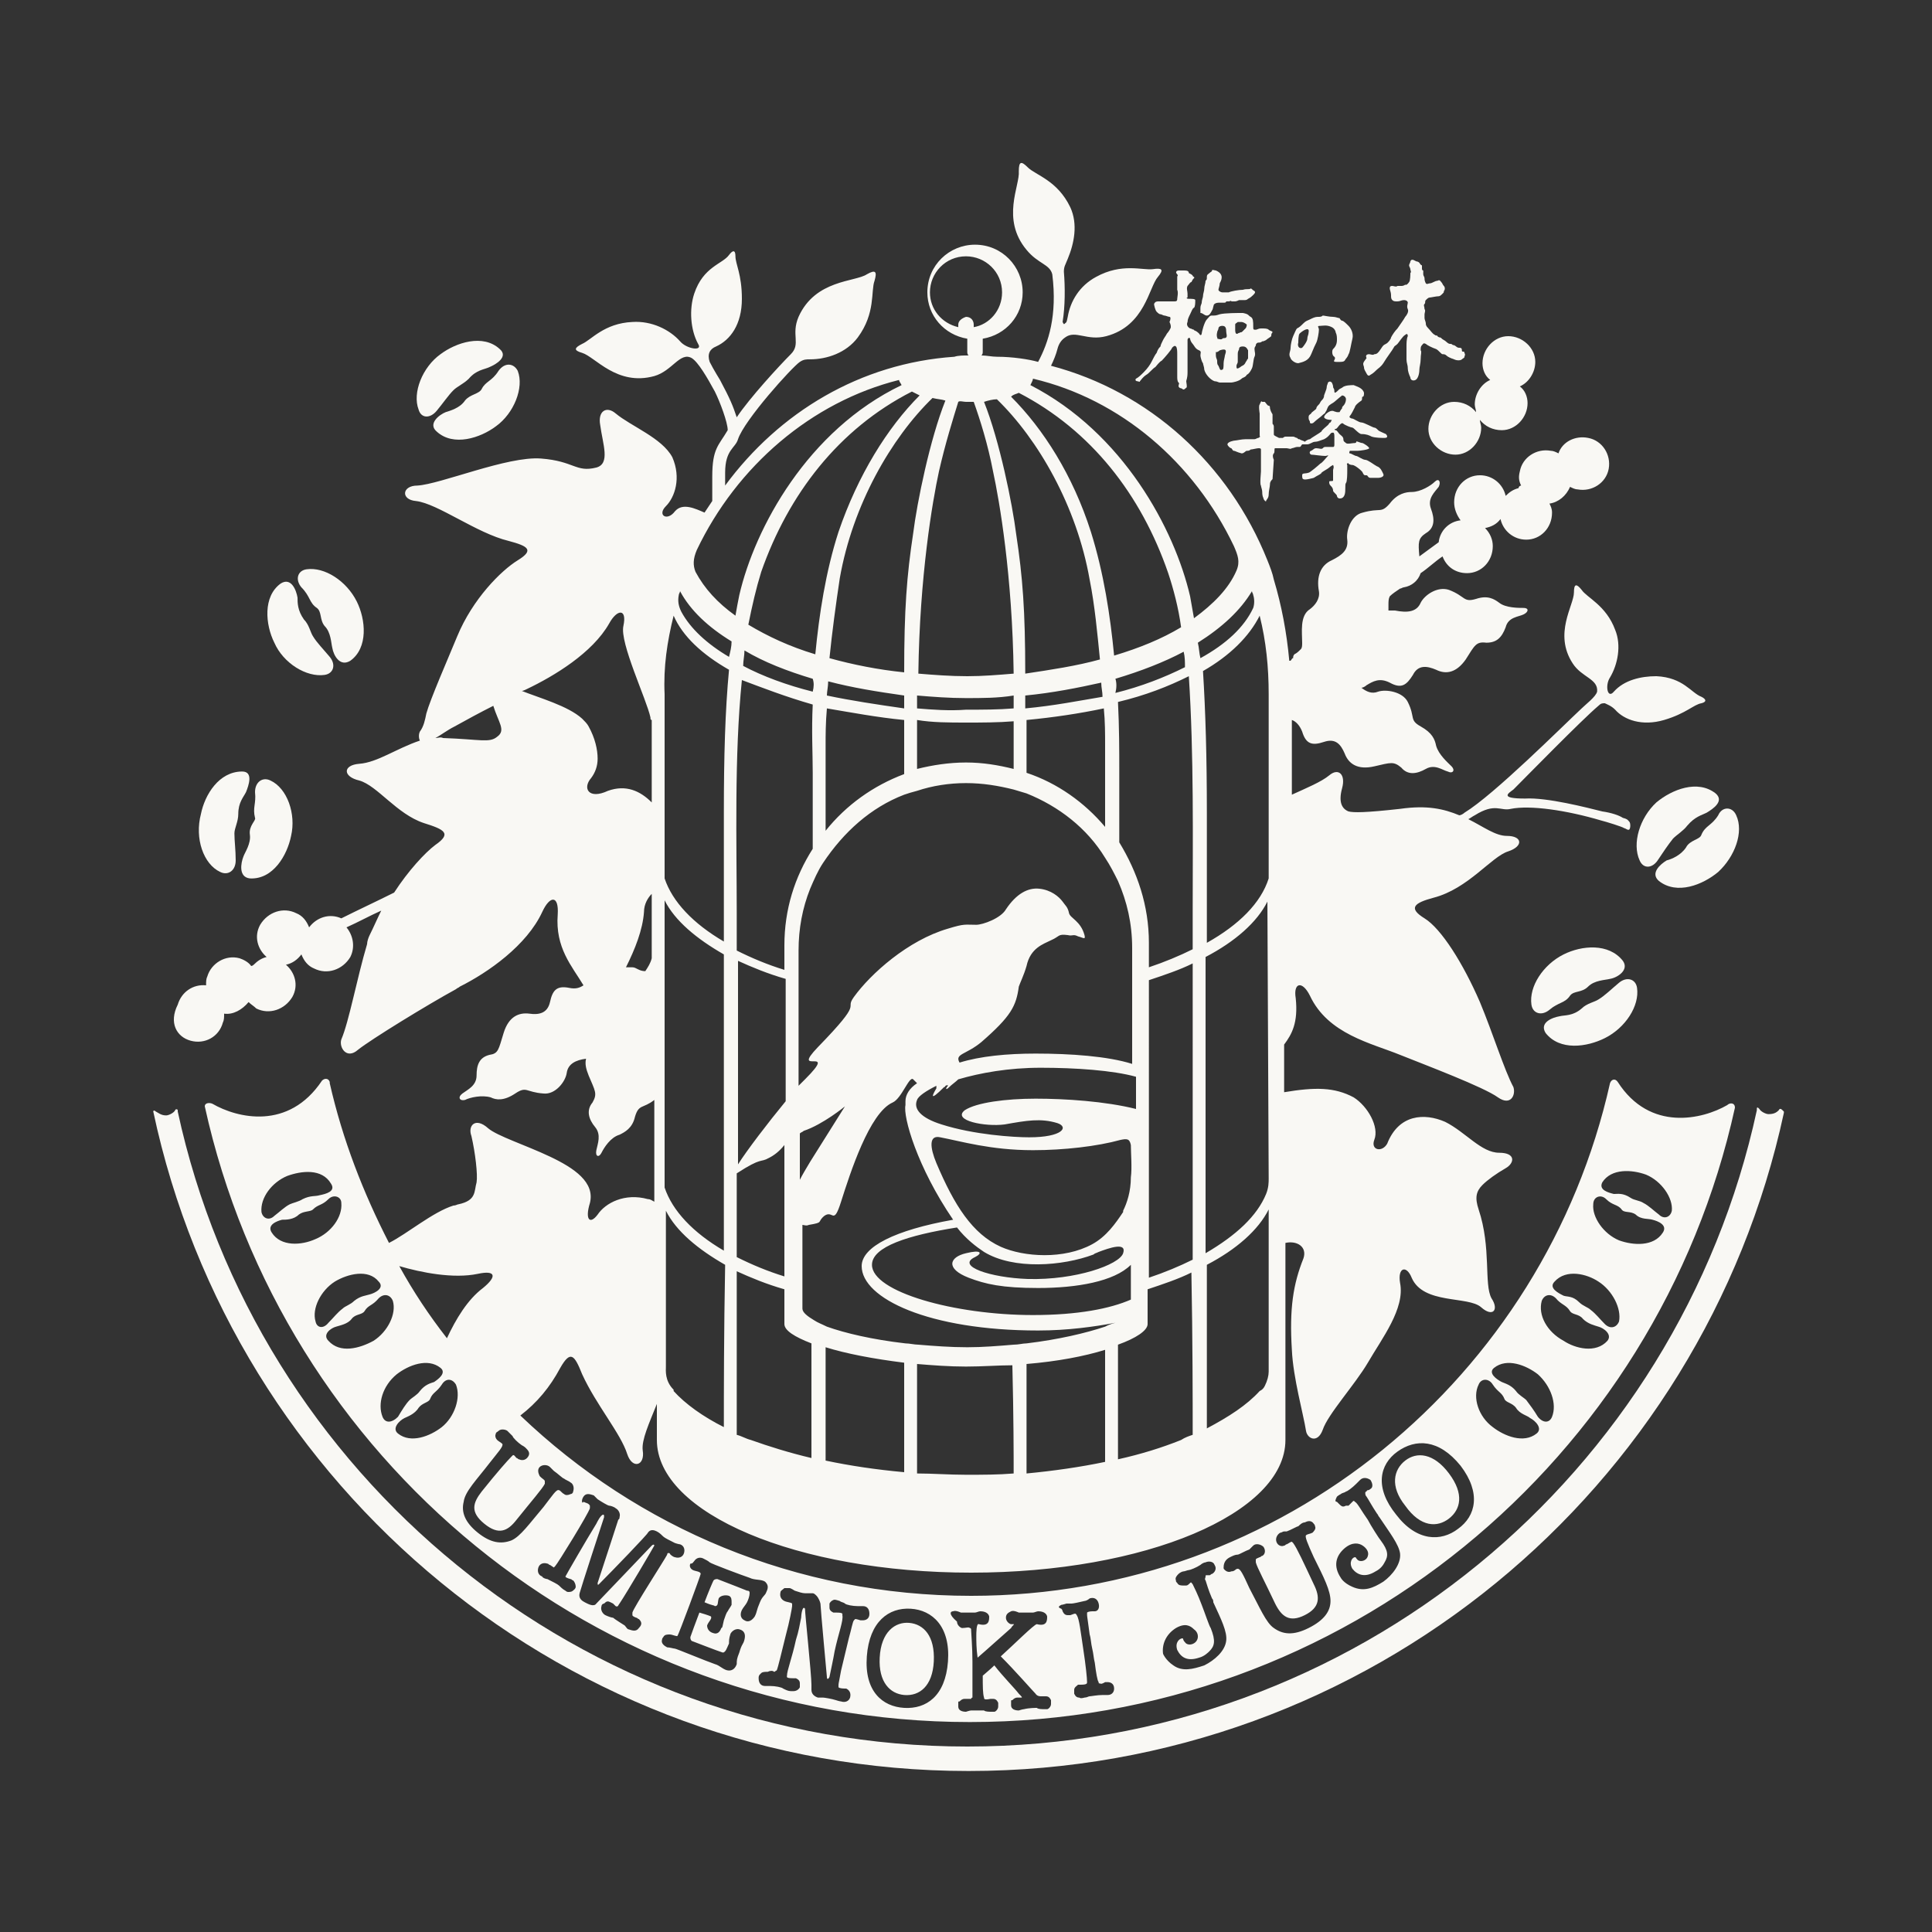
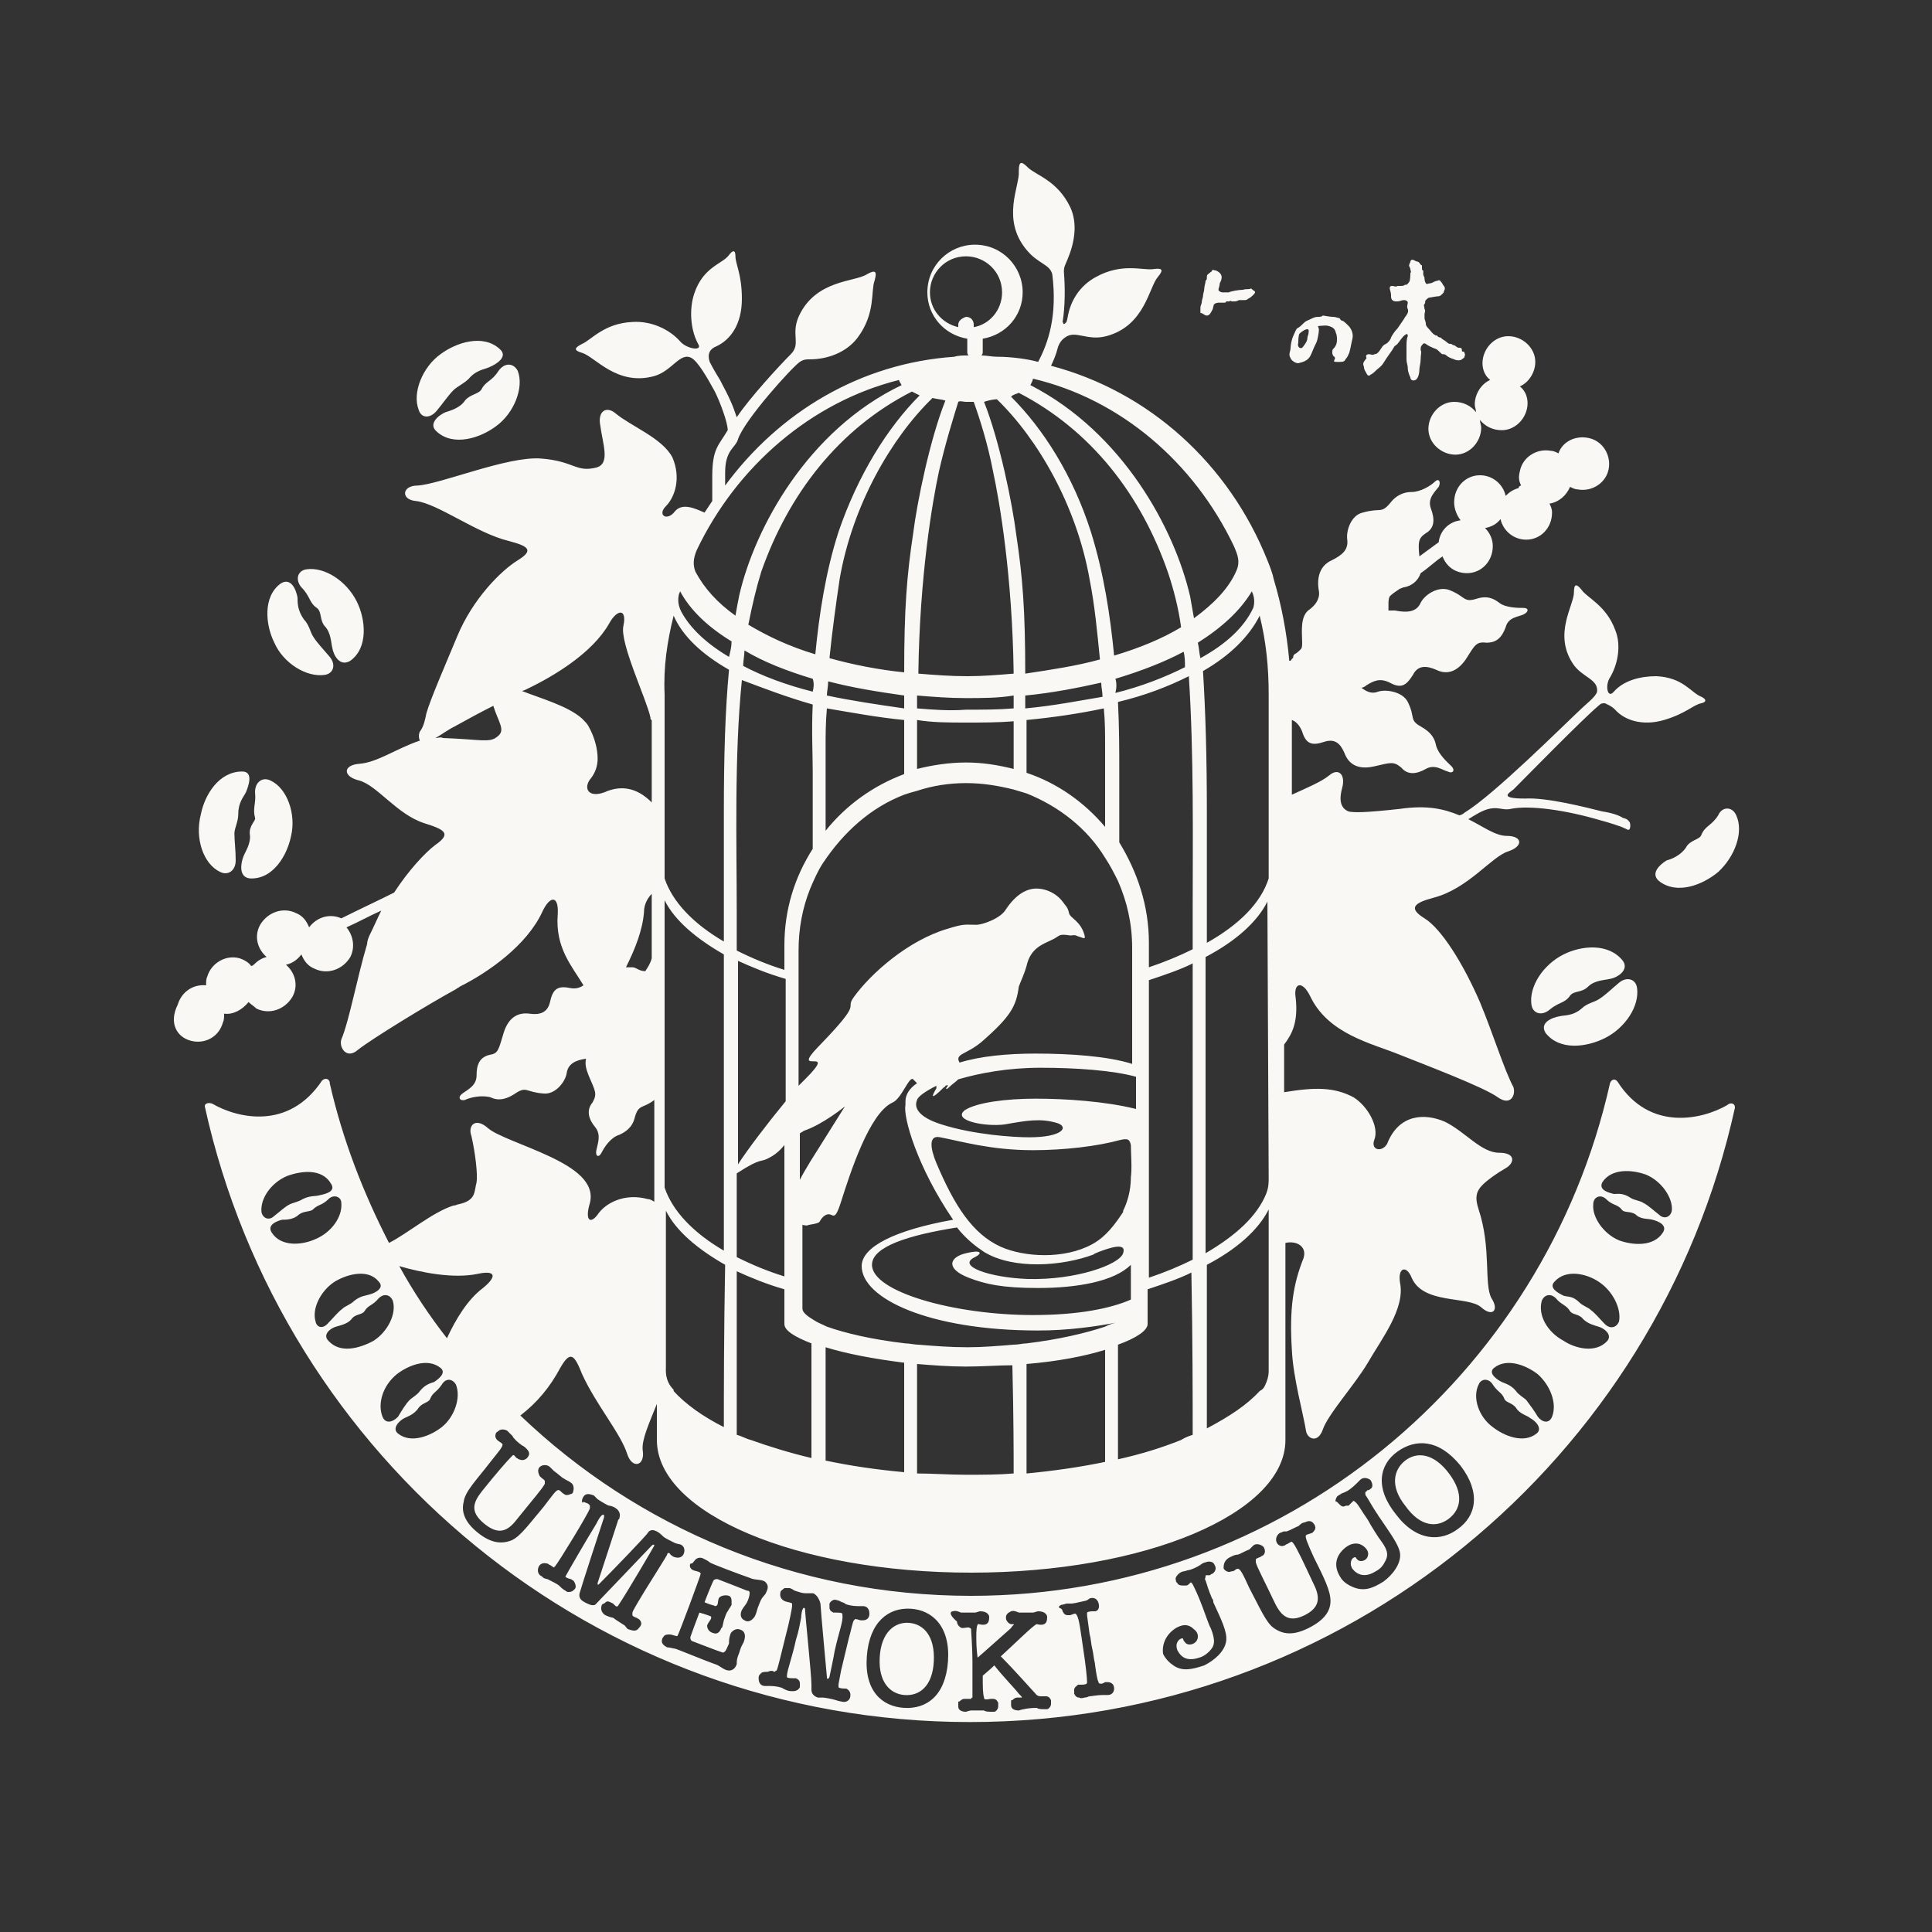
<svg xmlns="http://www.w3.org/2000/svg" version="1.1" id="レイヤー_1" x="0px" y="0px" viewBox="0 0 150 150" style="enable-background:new 0 0 150 150;" xml:space="preserve">
  <rect x="0" y="0" width="150" height="150" fill="#333333" stroke="none" />
  <style type="text/css">
	.st0{fill:#F9F8F4;}
</style>
  <g>
    <path class="st0" d="M112.9,31.2c-1.1,0-2,1-2,2.1s1,2,2.1,2s2-1,2-2.1c0-0.2-0.1-0.4-0.1-0.6c0.4,0.5,1,0.8,1.7,0.8   c1.1,0,2-1,2-2.1c0-0.5-0.2-1-0.6-1.3c0.7-0.3,1.2-1.1,1.2-1.9c0-1.1-1-2-2.1-2s-2,1-2,2.1c0,0.5,0.2,1,0.6,1.3   c-0.7,0.3-1.2,1.1-1.2,1.9c0,0.2,0.1,0.4,0.1,0.6C114.2,31.5,113.6,31.2,112.9,31.2z" />
    <path class="st0" d="M100.8,28.2c0.4-0.1,0.8-0.2,1-0.7s0.3-0.7,0.4-0.9c0.1-0.2,0.2-0.8,0.2-1s-0.2-0.3,0.1-0.3   c0.2,0,0.5-0.1,0.9,0.1c0.2,0.1,0.3,0.3,0.3,0.4c0.1,0.2,0.1,0.4,0.1,0.6c0,0.4-0.2,0.6-0.3,0.7c-0.1,0.1-0.1,0.5,0.1,0.6   c0.2,0.2-0.3,0.4,0.2,0.4c0.4,0,0.5,0,0.6-0.1c0.1-0.2,0.2-0.2,0.3-0.5c0.1-0.1,0.2-0.8,0.3-1.2c0.1-0.4-0.1-0.8-0.3-1   s-0.4-0.4-0.5-0.4s-0.2-0.2-0.2-0.2c-0.1,0-0.3-0.1-0.5-0.1c-0.3,0-0.7-0.1-0.8-0.1c-0.1,0.1-0.2,0.1-0.4,0.1   c-0.2,0-0.4,0.1-0.6,0.2s-0.3,0.1-0.5,0.3s-0.3,0.3-0.5,0.4c-0.1,0.1-0.2,0.4-0.3,0.6c-0.1,0.2-0.2,0.7-0.2,0.9   c0,0.3-0.2,0.5,0,0.8C100.2,27.9,100.5,28.2,100.8,28.2z M100.9,25.9c0.2-0.2,0.8-0.6,0.7-0.1c0,0.2-0.1,0.3-0.1,0.5   s-0.3,0.6-0.4,0.7c-0.2,0.1-0.4-0.1-0.3-0.4C100.8,26.5,100.8,26,100.9,25.9z" />
    <path class="st0" d="M105.9,28.5c0,0.2,0.1,0.3,0.2,0.5s0.2,0.2,0.3,0.1c0.2-0.1,0.4-0.3,0.5-0.4s0.3-0.2,0.5-0.5   c0.3-0.5,0.7-1,0.8-1.2c0.1-0.2,0.1-0.1,0.3-0.3c0.1-0.1,0.4-0.6,0.6-0.7c0.1-0.1,0.2-0.1,0.2,0.1c-0.1,0.2-0.1,0.6-0.1,0.8   c0,0.2,0,0.2,0,0.4s0,0.4,0,0.6c0,0.3,0.1,0.4,0.1,0.7c0,0.2,0.1,0.5,0.2,0.7c0,0.2,0.2,0.3,0.4,0.2s0.3-0.5,0.3-0.8   c0-0.2,0.1-0.5,0.1-0.8c0-0.4,0.1-0.6,0-0.7c0-0.2,0-0.3,0.1-0.4s0.1-0.2,0.3-0.1c0.1,0.1,0.5,0.3,0.8,0.4c0.2,0.1,0.4,0.4,0.5,0.4   s0.2,0,0.3,0.1c0.1,0.1,0.3,0.2,0.6,0.3c0.2,0.1,0.5,0.1,0.6,0s0.2-0.1,0.2-0.2s0.1-0.1,0-0.3c0-0.2-0.2,0-0.2-0.2   c0-0.1,0-0.2-0.2-0.2s-0.2-0.1-0.4-0.2c-0.2,0-0.1-0.1-0.3-0.1c-0.2,0-0.3-0.2-0.5-0.3c-0.2-0.1-0.2-0.2-0.3-0.2s-0.2-0.1-0.2-0.1   c0-0.1-0.1,0-0.2-0.1c-0.2-0.1-0.3-0.3-0.5-0.5s-0.2-0.3-0.2-0.4s-0.1-0.3-0.1-0.4s0-0.2,0-0.3s0.1-0.3,0-0.4c0-0.2-0.1-0.3,0-0.4   s0-0.2,0.1-0.3c0.1-0.1,0.2-0.2,0.3-0.2c0.1,0,0.5-0.1,0.7-0.1c0.1,0,0.2-0.1,0.3-0.2c0.1-0.1,0.1-0.1,0.1-0.2   c0.1-0.1,0.1-0.3,0-0.4s-0.1-0.2-0.2-0.3c-0.1-0.1-0.1-0.2-0.3-0.1c-0.2,0-0.4,0.2-0.6,0.2c-0.1,0-0.2,0.1-0.3,0   c-0.1-0.2-0.1-0.3-0.1-0.4s-0.1-0.2-0.1-0.3c0-0.1,0-0.2,0-0.3c-0.1,0-0.1-0.1-0.1-0.2s0-0.1,0-0.2c-0.1,0-0.2-0.2-0.2-0.2   s-0.1-0.1-0.2-0.1s-0.4-0.3-0.5,0c0,0.1-0.1,0.2-0.1,0.3c0,0.1,0.1,0.2,0.1,0.3c0,0.1,0.1,0.2,0,0.3c0,0.1,0,0.6-0.1,0.7   c-0.2,0.3-0.3,0.2-0.3,0.2s-0.1,0.1-0.3,0.1s-0.2,0-0.3,0c-0.1,0.1-0.3,0-0.4,0c-0.2,0-0.2,0.1-0.2,0.2s0.1,0.3,0.1,0.5   s0,0.3,0.1,0.4s0.2,0.1,0.4,0.1c0.2,0,0.3-0.1,0.5-0.1s0.3,0.1,0.3,0.2s-0.1,0.3,0,0.5s-0.1,0.5-0.2,0.6c-0.1,0.2-0.4,0.6-0.6,0.9   c-0.2,0.2-0.4,0.5-0.5,0.7c0,0.1-0.2,0.4-0.4,0.5c-0.2,0.1-0.2,0.1-0.4,0.4c-0.2,0.3-0.3,0.4-0.5,0.4c-0.1,0.1-0.3,0-0.4,0   c-0.2,0-0.3,0.1-0.2,0.3C105.8,28.2,105.8,28.2,105.9,28.5z" />
-     <path class="st0" d="M98.9,33.7c0-0.1,0-0.5,0-0.6s-0.1-0.2-0.1-0.2c0-0.1,0-0.6,0-0.7c0-0.1-0.1-0.1-0.2-0.5c0-0.1,0-0.2-0.1-0.2   s-0.2-0.2-0.3-0.3c-0.1,0-0.2,0-0.2,0c-0.1-0.1-0.1,0-0.2,0.2c-0.1,0.1,0,0.7,0,0.7c0,0.1,0,0.8,0,1s0,0.6,0,0.7   c0,0.1,0.1,0.1-0.1,0.2c-0.1,0-0.2,0.1-0.3,0.1c-0.1,0-0.5,0-0.7,0c-0.3,0-0.7,0.1-0.8,0.1c-0.1,0-0.6,0.1-0.6,0.3   c0,0.1,0.2,0.3,0.3,0.3c0.1,0.1,0.1,0.2,0.2,0.2s0.2,0.1,0.6,0.2c0.2,0,0.3-0.2,0.4-0.2s0.2,0,0.3-0.1c0.1,0,0.5-0.1,0.6-0.1   s0.2,0,0.2,0.1s0,0.2,0,0.4s0,0.6,0,0.8s0,0.4,0,0.5s-0.1,1,0,1.1c0,0.1,0.1,0.3,0.1,0.5c0,0.1,0,0.3,0.1,0.5   c0,0.1,0.2,0.3,0.2,0.2s0.2-0.2,0.2-0.5s0.1-0.6,0.1-0.8s0.1-0.3,0.2-0.4c0-0.1,0.1-1.4,0.1-1.5c-0.1-0.2-0.1-0.4,0-0.5   s0-0.4,0.1-0.4s0.5,0,0.6,0s0.2,0,0.3,0c0.1,0,0.3,0.1,0.4,0c0.1,0,0.3-0.1,0.4-0.1s0.1,0,0.2,0s0.1-0.1,0.2-0.2l0,0   c0.1,0,0.3,0,0.4,0c0.2,0,0.4-0.2,0.6-0.2s0.4-0.1,0.7-0.2c0.4-0.2,0.5-0.5,0.6-0.5s0.2-0.1,0.2,0.3c0,0.1,0,0.5,0,0.6   s0,0.2-0.1,0.2s-0.3,0-0.5,0s-0.2,0-0.3,0.1c-0.1,0.1-0.3,0-0.5,0s-0.2,0.1-0.4,0.2c-0.1,0-0.2,0.2,0,0.3c0.2,0,0.8,0.1,1.1,0.1   c0.1,0,0.3-0.1,0.2,0c-0.2,0.2-0.4,0.5-0.6,0.6c-0.1,0.1-0.8,0.7-0.9,0.7c-0.3,0.1-0.5,0-0.5,0.2c0,0.1,0,0.3,0.1,0.3   c0.1,0.1,0.8-0.1,0.8-0.1c0.3-0.2,0.6-0.3,0.6-0.4c0.1-0.1,0.5-0.3,0.6-0.4c0.1-0.1,0.3-0.2,0.3-0.2c0.1,0.2,0,0.3,0,0.4   c0,0.1,0,0.8,0,0.8c0,0.1-0.3,0-0.3,0.1s0,0.2,0.1,0.3s0.2,0.2,0.2,0.4c0,0.1,0.3,0.3,0.3,0.4c0,0.1,0.1,0.2,0.2,0.2s0.3,0,0.4-0.3   s0-0.8,0.1-0.9c0.1-0.1,0.1-0.8,0.1-0.9c0-0.1,0-0.4,0-0.5c-0.1-0.1,0.1-0.2,0.1-0.1c0,0,0.1,0.1,0.3,0.1c0.2,0,0.8,0.5,0.8,0.6   c0.1,0.2,0.1,0.2,0.3,0.2c0.1,0,0.1,0.2,0.3,0.2s0.4,0,0.6,0s0.5-0.1,0.4-0.3s-0.2-0.5-0.5-0.6c-0.2-0.1-0.7-0.5-0.9-0.5   c-0.2,0-0.6-0.3-0.7-0.3s-0.4-0.2-0.5-0.2s0-0.2,0-0.2c0.1,0,0.4,0,0.6,0s0.9-0.1,0.9-0.2c0-0.1-0.3-0.3-0.5-0.4   c-0.2,0-0.5-0.2-0.5-0.1s-0.1,0.1-0.2,0.1s-0.5,0.1-0.6,0s-0.2-0.1-0.2-0.3s-0.2-0.3-0.3-0.4c-0.1-0.1-0.2-0.3-0.3-0.3   s-0.1-0.1,0-0.1s0.2-0.2,0.3-0.3c0.1-0.1,0.2-0.2,0.3-0.1s0.6,0.3,0.7,0.3s0.5,0.5,0.7,0.5c0.4,0,0.6,0.1,0.8,0.2   c0.3,0.1,0.8,0.1,1,0.1c0.3,0,0.2-0.2,0.1-0.3c-0.2-0.1-0.5-0.2-0.6-0.3s-0.2-0.2-0.3-0.2c-0.1,0-0.8-0.4-1-0.4s-0.6-0.3-0.7-0.3   s-0.3-0.1-0.2-0.2c0.1-0.1,0.3-0.5,0.4-0.7c0-0.1,0.2-0.3,0.5-0.5c0.1-0.1,0-0.3,0.1-0.3s0.1-0.2,0.1-0.3c-0.1-0.4-0.6-0.5-0.8-0.6   c-0.2,0-0.7,0-0.9,0.2c-0.2,0.1-0.2,0.1-0.3,0.2c-0.1,0.1-0.3,0.3-0.3,0.1c0-0.3-0.1-0.2-0.1-0.4c0-0.1-0.1-0.3-0.1-0.3   c-0.1-0.1-0.2-0.1-0.3,0c0,0.1-0.1,0.2-0.1,0.4c0,0.1-0.1,0.3-0.2,0.6c0,0.2-0.1,0.3-0.2,0.4s-0.1,0.2-0.2,0.3   c-0.1,0.1-0.2,0.2-0.2,0.3c0,0.1-0.4,0.3-0.4,0.4c-0.1,0.1-0.2,0.1-0.2,0.3c0,0.3,0.1,0.2,0.1,0.4c0,0.1,0.2,0.1,0.3,0   c0.2-0.2,0.5-0.4,0.6-0.5c0.2-0.2,0.3-0.2,0.3-0.3c0.1-0.1,0.1-0.2,0.2-0.4c0.1-0.2,0.4-0.3,0.5-0.4s0.6-0.5,0.6-0.5   c0.1,0,0.3,0.1,0.3,0.3c0,0.2-0.1,0.4-0.2,0.5s-0.1,0.1-0.1,0.2c-0.1,0.1-0.2,0.3-0.2,0.3s-0.1,0-0.2,0c-0.4-0.1-0.2-0.1-0.4-0.1   c-0.2,0-0.6,0.3-0.6,0.5c0.1,0.2,0.5,0.2,0.6,0.2l-0.1,0.2c-0.1,0-0.1,0.1-0.2,0.2c-0.1,0.1-0.5,0.4-0.5,0.5   c-0.1,0.1-0.8,0.5-0.9,0.6c-0.1,0-0.3,0.1-0.4,0.2l0,0c-0.1-0.1-0.3-0.1-0.4-0.2c-0.1,0-0.1,0-0.2-0.1c-0.1,0-0.2-0.1-0.3-0.1   s-0.4,0-0.6,0c-0.1,0-0.2,0.1-0.2,0.1c-0.1,0-0.2,0-0.3,0C98.9,33.8,98.9,33.8,98.9,33.7z" />
    <path class="st0" d="M93.7,24.5c0.2,0,0.3-0.2,0.4-0.4c0.1-0.1,0.1-0.5,0.2-0.5c0.1-0.1,0.3-0.1,0.4-0.1c0.2,0,0.2,0,0.3,0   c0.1,0,0.2,0,0.2-0.1c0.1,0,0.1,0,0.2,0s0.2-0.1,0.2,0c0.1,0,0.2,0,0.3,0s0.3-0.1,0.3-0.1c0.1,0,0.1,0,0.2,0s0.1,0,0.2,0   s0.2,0,0.3-0.1c0.2-0.1,0.3-0.2,0.4-0.3s0.2-0.2,0.1-0.3c-0.2-0.1-0.2-0.2-0.3-0.2c-0.1,0.1-0.3,0-0.6,0.1c-0.3,0-0.9,0.1-1.1,0.2   c-0.1,0-0.4,0-0.5,0s-0.3-0.1-0.3-0.2s0.1-0.3,0.1-0.5c0.1-0.2,0.4-0.7-0.3-1c-0.1,0-0.3-0.1-0.3,0s-0.1,0.1-0.2,0.2   s-0.2,0.1-0.2,0.3c0,0.2,0,0.2-0.1,0.3c0,0.2-0.1,0.4-0.1,0.6s-0.1,0.4-0.1,0.6c0,0.1-0.1,0.3-0.1,0.5c0,0.1-0.1,0.2-0.1,0.4   s0,0.3,0,0.4C93.4,24.3,93.5,24.5,93.7,24.5z" />
-     <path class="st0" d="M90.9,25.4c0,0.1-0.2,0.4-0.3,0.5c-0.1,0.2-0.2,0.3-0.3,0.5c-0.1,0.2-0.2,0.4-0.2,0.5   c-0.1,0.1-0.2,0.2-0.3,0.5c-0.1,0.1-0.3,0.5-0.4,0.7s-0.3,0.5-0.6,0.8c-0.2,0.2-0.4,0.4-0.6,0.5c-0.1,0.1,0,0.2,0.1,0.2   s0.2,0.1,0.2,0c0.1-0.1,0.2-0.3,0.5-0.5c0.2-0.1,0.5-0.5,0.7-0.6c0.1-0.1,0.3-0.4,0.5-0.5c0.2-0.2,0.8-0.9,0.8-1   c0.1-0.1,0.2-0.2,0.3-0.1c0.1,0.1,0.1,0.4,0.1,0.6c0,0.1,0,0.8,0,1.2c0,0.2,0,0.4,0,0.5c0,0.2,0,0.4,0.1,0.5s0,0.1,0,0.3   c0.1,0.2,0.2,0.1,0.3,0.2c0.1,0.1,0.2,0,0.3-0.1c0.1,0,0-0.4,0-0.5s0.1-0.2,0.1-0.7c0-0.3,0-1.4,0-1.7s0-0.6,0-0.8   c0-0.2,0.2-0.2,0.2-0.1s0.1,0.3,0.2,0.4s0.2,0.4,0.5,0.5c0.2,0.1,0.1,0.2,0.1,0.4c0,0.1,0.1,0.5,0.2,0.6c0,0.1,0.1,0.3,0.1,0.5   c0.1,0.4,0.5,0.8,0.8,0.9c0.2,0,0.3,0.1,0.4,0.1s0.4,0,0.5,0s0.2,0,0.2,0c0.1,0,0.1,0,0.2,0s0.6-0.1,0.8-0.3   c0.1-0.1,0.3-0.1,0.4-0.3c0.2-0.1,0.3-0.3,0.4-0.5s0.1-0.7,0.2-0.9c0.1-0.2,0-0.4,0-0.6s0.1-0.2,0.1-0.3c0-0.1,0.1-0.2,0.2-0.2   s0.2,0,0.3-0.1c0.1,0,0.1,0,0.3-0.1c0.1-0.1,0.3-0.2,0.4-0.3c0-0.1,0-0.2,0.1-0.3c0-0.1-0.2-0.1-0.3-0.2c-0.1-0.1-0.3-0.1-0.6-0.1   c-0.2,0-0.3,0.1-0.4,0.1c-0.2,0-0.2,0-0.2-0.3s0-0.6-0.2-0.7s-0.1-0.2-0.6-0.3c-0.4,0-1.4,0-1.8,0.1c-0.3,0.1-0.3,0.1-0.6,0.1   c-0.2,0-0.2,0.1-0.4,0.3s-0.4,1-0.4,1.1s-0.1,0.2-0.2,0c-0.3-0.3-0.4-0.2-0.4-0.3c-0.1,0-0.2-0.1-0.3-0.1c-0.2-0.1-0.3-0.3-0.2-0.5   c0-0.2,0.1-0.4,0.2-0.6s0.2-0.5,0.3-0.5c0.1-0.1,0.1-0.4,0.1-0.6c0-0.1-0.3-0.1-0.5-0.1s-0.2-0.1-0.1-0.1c0,0,0-0.2,0-0.3   c0-0.2-0.1-0.4,0-0.6c0.1-0.1,0.2-0.3,0.3-0.3c0.1-0.2,0.1-0.2,0.2-0.3c0.1-0.1-0.1-0.1-0.1-0.2c-0.1-0.1-0.1-0.1-0.3-0.2   c0-0.2-0.2-0.2-0.5-0.2c-0.1,0-0.3,0-0.3,0c-0.1,0-0.3,0.1-0.1,0.3c0.1,0.1,0,0.1,0,0.2s0,0.1,0,0.2s0,0.1,0,0.2s0,0.1,0,0.3   c0,0.1,0,0.2,0,0.3c0.1,0.2,0,0.6,0,0.7s0,0.2-0.2,0.2s-0.4,0-0.6,0c-0.1,0-0.4,0-0.6,0s-0.3,0-0.4,0.2c0,0.1,0.1,0.5,0.2,0.6   s0.2,0.2,0.3,0.2c0.1,0,0.2,0.1,0.3,0.1c0.1,0,0.3,0.1,0.4,0.1s0.1,0.2,0,0.4C90.9,25.2,90.9,25.3,90.9,25.4z M96.9,27.2   c0,0.1,0,0.5,0,0.6s-0.1,0.1-0.1,0.2c-0.1,0.1-0.1,0.2-0.2,0.3s-0.2,0.1-0.3,0.2C96,28.7,96,28.6,96,28.4c0-0.1,0.1-0.2,0.1-0.3   c0-0.1,0-0.3,0-0.4s0-0.2,0-0.2c0-0.3,0.1-0.3,0.1-0.4c0-0.2,0.2-0.2,0.3-0.2C96.7,26.9,96.8,27,96.9,27.2z M95.9,25.2   c0-0.1,0.1-0.1,0.2-0.2c0.1,0,0.2,0,0.3,0c0.1,0,0.3,0.1,0.4,0.2c0,0,0,0.2-0.1,0.3c-0.1,0.1-0.1,0.1-0.2,0.2s-0.1,0.1-0.2,0.1   c-0.1,0.1-0.1,0-0.2,0.1c-0.2,0.1-0.2-0.2-0.2-0.3C95.9,25.5,95.9,25.4,95.9,25.2z M94.5,25.8c0-0.1,0.1-0.2,0.1-0.3   s0.1-0.2,0.3-0.2c0.2,0,0.3,0.1,0.3,0.4c0,0.2,0.1,0.4,0,0.5s-0.2,0-0.3,0.1c-0.1,0.1-0.3,0-0.4,0C94.6,26.3,94.4,26.2,94.5,25.8z    M94.7,27.2c0.6-0.2,0.5,0.1,0.4,0.4c0,0.1-0.1,0.4-0.1,0.6s0,0.5-0.1,0.5c-0.2,0.1-0.2-0.1-0.3-0.3c-0.1-0.1-0.1-0.2-0.1-0.4   c0-0.1-0.1-0.2-0.1-0.4c0-0.1,0-0.2,0-0.3C94.4,27.4,94.6,27.3,94.7,27.2z" />
-     <path class="st0" d="M138.1,86.2c-0.2,0.2-0.4,0.3-0.8,0.3c-0.2,0-0.6-0.2-0.7-0.4c-0.1-0.1-0.2-0.2-0.2,0c0,0,0,0,0,0.1   c-6.1,28.2-31.2,49.4-61.3,49.4c-30,0-55.2-21.1-61.3-49.3v-0.1c0-0.1-0.2-0.1-0.2,0c-0.1,0.2-0.5,0.4-0.7,0.4   c-0.4,0-0.6-0.2-0.8-0.3c-0.1-0.1-0.2-0.1-0.2,0c6.2,29.2,32.2,51.2,63.3,51.2s57-21.9,63.3-51.1v-0.1   C138.3,86.1,138.2,86,138.1,86.2z" />
    <path class="st0" d="M70.2,131.6L70.2,131.6C70.2,131.6,70.3,131.6,70.2,131.6c1.2,0.1,2.2-0.7,2.3-2.6c0.1-2-0.8-2.9-1.9-3l0,0   l0,0c-1.1-0.1-2.2,0.7-2.3,2.7C68.2,130.6,69.1,131.5,70.2,131.6z" />
    <path class="st0" d="M112.5,117.9L112.5,117.9L112.5,117.9c0.9-0.7,1.2-1.9,0-3.5s-2.5-1.7-3.4-1l0,0l0,0c-0.9,0.7-1.2,2,0,3.5   C110.3,118.6,111.6,118.6,112.5,117.9z" />
    <path class="st0" d="M121.9,77.3c0.3-0.4,0.9-0.2,1.4-0.7s1.3-0.5,1.7-0.6c0.6-0.1,1.5-0.7,1-1.4c-1.1-1.4-3.2-1.2-4.6-0.5   c-1.6,0.8-2.7,2.5-2.5,3.9c0.1,0.7,0.8,0.9,1.4,0.4C121,77.8,121.5,77.9,121.9,77.3z" />
    <path class="st0" d="M124.6,80.6c1.6-0.8,2.7-2.5,2.5-3.9c-0.1-0.7-0.8-0.9-1.4-0.4s-1.1,1-1.6,1.3c-0.3,0.2-0.9,0.3-1.3,0.7   c-0.7,0.6-1.3,0.5-1.7,0.6c-0.6,0.1-1.6,0.5-1.1,1.3C121.1,81.6,123.2,81.3,124.6,80.6z" />
    <path class="st0" d="M132.1,64.8c-0.1,0.4-0.9,0.4-1.2,1c-0.4,0.6-1.1,0.9-1.5,1c-0.5,0.3-1.3,1-0.6,1.6c1.4,1.1,3.4,0.3,4.6-0.7   c1.3-1.2,2-3.1,1.4-4.4c-0.3-0.7-1.1-0.7-1.4,0C132.9,64.1,132.4,64.1,132.1,64.8z" />
-     <path class="st0" d="M127.3,66.8c0.3,0.7,1,0.6,1.4,0s0.8-1.2,1.2-1.7c0.3-0.3,0.8-0.6,1.1-1c0.6-0.7,1.1-0.8,1.5-1   c0.5-0.3,1.4-0.9,0.7-1.5c-1.4-1.1-3.4-0.3-4.6,0.7C127.3,63.5,126.7,65.5,127.3,66.8z" />
    <path class="st0" d="M19.4,64.8c0.1,0.7-0.4,1.4-0.5,1.7c-0.2,0.5-0.4,1.6,0.5,1.7c1.8,0.1,2.9-1.8,3.2-3.3   c0.4-1.7-0.3-3.7-1.6-4.3c-0.6-0.3-1.2,0.1-1.2,0.9c0.1,0.9-0.2,1.2,0,2C19.9,63.7,19.3,64.1,19.4,64.8z" />
    <path class="st0" d="M17.1,67.7c0.6,0.3,1.2-0.1,1.2-0.9s-0.1-1.5-0.1-2.1c0-0.4,0.3-0.9,0.3-1.5c0-0.9,0.4-1.3,0.6-1.7   c0.2-0.5,0.6-1.6-0.3-1.6c-1.8,0-2.9,1.8-3.2,3.3C15.1,65.1,15.8,67.1,17.1,67.7z" />
    <path class="st0" d="M24.6,47.2c0.4,0.3,0.2,0.9,0.6,1.4c0.5,0.5,0.5,1.3,0.6,1.7c0.1,0.6,0.6,1.5,1.4,1c1.4-1,1.2-3.2,0.5-4.6   c-0.8-1.6-2.5-2.7-3.9-2.5c-0.7,0.1-0.9,0.8-0.4,1.4C24.1,46.3,24,46.8,24.6,47.2z" />
    <path class="st0" d="M25.2,52.4c0.7-0.1,0.9-0.8,0.4-1.4s-1-1.1-1.3-1.6c-0.2-0.3-0.3-0.9-0.7-1.3c-0.5-0.7-0.5-1.3-0.5-1.7   c-0.1-0.6-0.5-1.6-1.3-1.1c-1.4,1-1.2,3.2-0.5,4.6C22,51.5,23.8,52.6,25.2,52.4z" />
    <path class="st0" d="M38.7,28.8c-0.5,0.8-1,0.8-1.3,1.4c-0.2,0.4-0.9,0.4-1.3,0.9c-0.4,0.6-1.2,0.8-1.5,0.9   c-0.5,0.2-1.4,0.9-0.7,1.5c1.3,1.2,3.4,0.5,4.6-0.4c1.4-1,2.2-3,1.7-4.3C39.9,28.2,39.2,28.1,38.7,28.8z" />
    <path class="st0" d="M33.9,31.9c0.5-0.6,0.9-1.2,1.3-1.6c0.3-0.3,0.8-0.5,1.2-0.9c0.6-0.7,1.2-0.7,1.6-0.9c0.5-0.2,1.5-0.8,0.8-1.4   c-1.3-1.2-3.4-0.5-4.6,0.4c-1.4,1-2.2,3-1.7,4.3C32.7,32.5,33.4,32.5,33.9,31.9z" />
    <path class="st0" d="M14.8,80.8c1.1,0.3,2.2-0.3,2.5-1.4c0.1-0.2,0.1-0.4,0.1-0.7c0.7,0.1,1.4-0.3,1.9-0.9c0.2,0.2,0.4,0.3,0.6,0.5   c1,0.5,2.2,0.1,2.8-0.9c0.5-0.9,0.2-1.9-0.5-2.5c0.5-0.1,0.9-0.4,1.2-0.8c0.2,0.5,0.5,0.9,1,1.1c1,0.5,2.2,0.1,2.8-0.9   c0.4-0.8,0.2-1.7-0.3-2.3c0.9-0.4,1.8-0.9,2.7-1.3c-0.3,0.6-0.6,1.3-0.9,1.9c-0.1,0.2-0.2,0.5-0.2,0.7c-0.8,2.7-1.4,6-2,7.4   c-0.2,0.6,0.4,1.6,1.3,0.8c1-0.8,5.4-3.5,7.6-4.7c0.1-0.1,0.2-0.1,0.3-0.2c2.2-1.1,5.2-3.2,6.4-5.8c0.6-1.3,1.3-1.3,1.2,0.2   c-0.2,2.6,1.1,4,2,5.5c-0.3,0.2-0.6,0.3-1.1,0.2c-1-0.2-1.3,0.2-1.5,1.1s-0.9,1-1.6,0.9c-0.8-0.1-1.6,0.2-2,1.5s-0.4,1.6-1.1,1.7   c-0.8,0.2-1,0.8-1,1.6c0,0.8-0.7,1.1-1.1,1.4c-0.4,0.3-0.2,0.6,0.2,0.5c0.4-0.2,1.3-0.4,2-0.2c0.4,0.2,1,0.3,1.9-0.3   c0.9-0.6,0.8-0.1,2.2,0c0.9,0.1,1.7-0.9,1.8-1.6s0.7-1,1.5-1.1c-0.1,0.4,0,0.8,0.2,1.3c0.5,1.2,0.7,1.4,0.3,2.1   c-0.5,0.6-0.3,1.3,0.2,1.9s0.2,1.3,0.1,1.8s0.2,0.6,0.4,0.2s0.7-1.2,1.4-1.4c0.4-0.2,1-0.5,1.2-1.4c0.3-1,0.6-0.6,1.5-1.3   c0,2.7,0,5.4,0,7.9c-0.2-0.1-0.3-0.2-0.5-0.2c-1.8-0.5-3.3,0.3-3.9,1.2c-0.6,0.8-1,0.4-0.6-0.9c0.4-1.6-1.2-2.7-3.1-3.6   c-1.9-0.9-4.1-1.6-4.8-2.2c-1-0.9-1.6-0.2-1.3,0.6c0.3,1.3,0.5,3,0.4,3.6c-0.2,0.7,0,1.4-1.4,1.7c-0.1,0-0.2,0.1-0.4,0.1   c-1.6,0.5-3.6,2.2-5,2.9c-2-3.9-3.6-8-4.6-12.4V84c-0.1-0.3-0.4-0.3-0.6-0.1c-2.6,3.9-6.6,2.9-8.5,1.8c-0.2-0.1-0.6-0.1-0.6,0.2   c6,27.3,30.3,47.8,59.4,47.8s53.4-20.4,59.4-47.7c0-0.4-0.4-0.4-0.6-0.2c-1.9,1.1-6,2.1-8.5-1.8c-0.2-0.3-0.5-0.2-0.6,0.1   c-5.1,22.8-25.4,39.8-49.6,39.8c-13.6,0-25.9-5.3-35-14c1.3-1,2.3-2.2,3.1-3.7c0.8-1.4,1.1-1,1.7,0.5c1.1,2.4,3,4.6,3.5,6.2   c0.4,1.2,1.4,0.9,1.2-0.3c-0.1-0.8,0.5-2.1,1.1-3.6v2.8l0,0c0,5.7,10.9,10.3,24.4,10.3s24.4-4.6,24.4-10.3l0,0l0,0v-4.7l0,0V96.5   c0.9-0.2,1.7,0.3,1.4,1.2c-0.8,2-1.1,3.9-0.9,7.1c0.1,2.2,0.9,5,1.1,6.3c0.1,0.6,0.9,1,1.3-0.1c0.4-1.2,2.5-3.5,3.5-5.2   c1.1-1.9,2.9-4.2,2.5-6.2c-0.2-1.2,0.5-1.4,0.9-0.4c0.9,2.1,4.4,1.4,5.4,2.3c0.9,0.8,1.4,0.2,0.8-0.7c-0.6-1.1,0-3.9-1-6.9   c-0.3-0.9-0.2-1.4,0.3-1.9c0.4-0.4,1.1-0.9,1.8-1.3c0.7-0.4,0.8-1.2-0.5-1.2c-1.4,0-2.6-1.6-4.2-2.4c-1.6-0.7-3.6-0.6-4.5,1.7   c-0.4,0.7-1.3,0.5-1-0.3c0.4-1-0.5-2.6-1.6-3.3c-1.5-0.8-3-0.8-5.4-0.4v-3.7c0.6-0.8,1.1-1.7,0.9-3.6c-0.2-1.2,0.5-1.4,1.1-0.2   c1.4,3,4.8,3.7,7,4.6c2,0.8,6.5,2.5,7.6,3.3c1,0.7,1.4-0.2,1.2-0.8c-0.7-1.3-1.6-4.2-2.6-6.6c-1.3-3-3-5.7-4.3-6.5   s-0.8-1.2,0.7-1.6c2.7-0.7,4.5-3.2,5.8-3.6c1.2-0.4,1.1-1.2-0.1-1.2c-0.9,0-1.8-0.7-3-1.3c0.2-0.1,0.3-0.2,0.5-0.3   c1.6-1,2-0.3,2.8-0.5c1.5-0.3,4.3,0.1,7,0.9l0,0c0.4,0.1,1.7,0.5,1.8,0.6c0.1,0,0.3,0.2,0.4,0.1s0.1-0.5,0-0.6s-0.1-0.2-0.5-0.3   c-0.3-0.2-0.9-0.4-1.6-0.5c-1.2-0.3-4.3-1.1-6-1c-2,0-1.3-0.4-0.9-0.7c1-1,5.3-5.4,6.6-6.5l0,0c0.2-0.2,0.3-0.2,0.5-0.2   c0.2,0.1,0.5,0.2,0.8,0.5c0.7,0.8,2.1,1.3,3.8,0.8s2.3-1.2,2.9-1.3c0.4-0.1,0.4-0.3,0-0.5c-0.8-0.3-1.4-1.5-3.5-1.6   c-1.2,0-2.5,0.3-3.3,1.2c-0.5,0.6-0.7-0.5-0.3-1.1c0.6-1,0.9-2.5,0.4-3.7c-0.7-1.9-2.2-2.5-2.6-3.1c-0.4-0.5-0.6-0.5-0.6,0.2   c0,1-1.6,3.2-0.1,5.5c0.7,1.1,2,1.2,1.9,2.2c-0.1,0.4-0.9,1-1.2,1.3c-1.5,1.4-6.8,6.7-9.1,8.1c-0.1,0.1-0.3,0.2-0.4,0.2   c-1.2-0.5-2.5-0.8-4.6-0.5c-2.7,0.3-3.6,0.3-4,0.2c-0.5-0.2-0.8-0.7-0.5-1.8s-0.3-1.6-1-1c-0.6,0.5-1.8,1-2.9,1.5v-5.8   c0.3,0.1,0.6,0.4,0.8,0.9c0.3,1,0.8,1.1,1.7,0.8c0.9-0.3,1.3,0.2,1.6,0.9c0.3,0.8,1,1.3,2.3,1s1.5-0.4,2.1,0.1   c0.5,0.6,1.2,0.5,1.9,0.1c0.7-0.4,1.3,0.1,1.7,0.2c0.4,0.2,0.6-0.1,0.3-0.4s-1-0.9-1.2-1.6c-0.1-0.5-0.3-1-1.2-1.5   c-0.9-0.5-0.4-0.7-1-1.9c-0.4-0.8-1.7-1-2.3-0.8c-0.5,0.2-0.9,0-1.3-0.3c0.1,0,0.3-0.1,0.4-0.2c0.5-0.3,1-0.6,1.8-0.2   c0.9,0.5,1.3,0.2,1.8-0.6c0.4-0.8,1.1-0.7,1.8-0.4c0.8,0.4,1.6,0.2,2.3-0.8c0.7-1.1,0.8-1.4,1.6-1.3c0.8,0,1.2-0.4,1.5-1.2   c0.2-0.8,1-0.8,1.4-1s0.4-0.5,0-0.5s-1.4,0-1.9-0.4c-0.4-0.3-0.9-0.6-1.8-0.3c-1,0.3-0.8-0.2-2.1-0.7c-0.9-0.3-1.9,0.4-2.2,1   c-0.3,0.7-1,0.8-2,0.6c-0.2,0-0.3,0-0.5,0c0-0.1,0-0.3,0-0.4c0-0.3,0-0.5,0.1-0.7c0.2-0.2,0.5-0.4,0.8-0.6c0.1,0,0.2-0.1,0.3-0.1   c0.6-0.1,1.1-0.5,1.3-1.1c0.6-0.4,1.1-0.9,1.7-1.3c0.3,0.8,1,1.3,1.9,1.3c1.1,0,2-0.9,2-2.1c0-0.5-0.2-1-0.6-1.4   c0.5-0.1,0.9-0.3,1.2-0.7c0.2,0.9,1,1.6,2,1.6c1.1,0,2-0.9,2-2.1c0-0.3-0.1-0.5-0.2-0.7c0.7-0.1,1.3-0.6,1.6-1.3   c0.2,0.1,0.4,0.2,0.6,0.2c1.1,0.2,2.2-0.5,2.4-1.6c0.2-1.1-0.5-2.2-1.6-2.4c-1-0.2-2,0.3-2.3,1.2c-0.2-0.1-0.4-0.2-0.6-0.2   c-1.1-0.2-2.2,0.5-2.4,1.6c-0.1,0.4-0.1,0.7,0.1,1.1c-0.1,0-0.2,0.1-0.2,0.2c-0.4,0.1-0.7,0.3-1,0.6c-0.2-0.9-1-1.6-2-1.6   c-1.1,0-2,0.9-2,2.1c0,0.5,0.2,1,0.5,1.4c-0.9,0.1-1.6,0.8-1.7,1.7l-1.5,1.1c-0.1-1.1-0.1-1.4,0.5-1.8c0.7-0.4,0.7-1.1,0.4-1.9   c-0.3-0.8,0.3-1.3,0.6-1.7c0.2-0.4,0-0.7-0.3-0.4s-1.1,0.8-1.8,0.8c-0.4,0-1.1,0.1-1.7,0.9c-0.7,0.8-0.7,0.3-2.1,0.7   c-0.9,0.2-1.3,1.4-1.2,2.1c0.1,0.8-0.4,1.2-1.2,1.6c-0.9,0.4-1.2,1.3-1,2.4c0.1,0.6-0.3,1.1-0.7,1.4c-0.8,0.5-0.6,1.8-0.6,2.6   c0,0.2,0,0.4-0.1,0.5c-0.2,0.2-0.3,0.3-0.5,0.4c-0.1,0.1-0.1,0.2-0.1,0.3c-0.1,0-0.1,0.1-0.2,0.2h-0.1c-0.2-2.2-0.6-4.3-1.2-6.3   c-0.1-0.5-0.3-1-0.5-1.5c-3-7.5-9.2-13.1-16.8-15.1c0.2-0.4,0.4-0.9,0.5-1.3s0.3-0.7,0.6-0.9c0.8-0.6,1.7,0.3,3.2-0.1   c3-0.8,3.3-3.8,4-4.6c0.5-0.6,0.3-0.7-0.4-0.6c-0.8,0.1-2.4-0.5-4.4,0.6c-1.3,0.7-2,1.9-2.2,3.1c-0.1,0.5-0.1,0.4-0.2,0.5   s-0.1,0.1-0.2-0.1c0.2-1.2,0.2-2.7,0.1-3.9c0-0.4,0.1-0.5,0.3-1c0.5-1.2,0.8-2.7,0.2-4c-1-2.1-2.7-2.5-3.3-3.1   c-0.5-0.5-0.7-0.5-0.7,0.3c0.1,1.1-1.4,3.7,0.6,6.1c0.9,1.1,1.8,1.1,2,1.9c0.4,3.2-0.3,5.3-1.1,6.8c-0.7-0.2-2-0.4-3.2-0.4   c-0.4,0-0.8-0.1-1.2-0.1c0.1-0.1,0.1-0.2,0.1-0.3v-1c1.8-0.3,3.1-1.8,3.1-3.6c0-2-1.6-3.7-3.7-3.7c-2,0-3.7,1.6-3.7,3.7   c0,1.8,1.3,3.3,3.1,3.6v1c0,0.1,0,0.2,0.1,0.3c-0.4,0-0.8,0-1.1,0.1c-7.3,0.5-13.6,4.3-17.8,10c0-0.4,0-0.7,0-1   c0-1.8,0.8-1.9,1-2.6c0.5-1.5,4.2-5.6,4.8-6c0.3-0.2,0.5-0.2,0.8-0.2c1.3,0,2.8-0.5,3.7-1.7c1.4-1.9,1-3.6,1.3-4.4   c0.2-0.7,0.1-0.9-0.6-0.5c-0.9,0.6-4,0.4-5.3,3.3c-0.6,1.4,0.2,2.1-0.6,2.9c-0.9,0.9-3.2,3.4-4.2,4.9c-0.3-0.9-0.5-1.4-1.3-2.9   c0,0-0.5-0.8-0.8-1.4c-0.2-0.6,0-1,0.5-1.2c1.1-0.5,2-1.7,2-3.7c0-1.9-0.5-2.7-0.5-3.3c0-0.5-0.2-0.5-0.5-0.1c-0.5,0.7-2,0.9-2.7,3   c-0.4,1.2-0.3,2.8,0.3,3.9c0.4,0.6-0.9,0.4-1.4-0.2c-0.8-0.9-2.2-1.6-3.7-1.5c-2.2,0.1-3.2,1.4-3.9,1.7c-0.6,0.3-0.7,0.5,0,0.7   c1,0.3,2.7,2.6,5.6,1.8c1.4-0.4,2-1.9,2.9-1.4c0.5,0.3,1.2,1.5,1.8,2.6c0.4,0.8,1,2.4,1,3c-0.7,1.2-1.2,1.4-1.2,3.6   c0,0.4,0,1.4,0,1.9c-0.2,0.3-0.4,0.6-0.6,0.9C54,39.5,53,39,52.4,39.7c-0.6,0.8-1.4,0.3-0.7-0.4s1.2-2.2,0.5-3.8   c-0.8-1.5-3.2-2.4-4.4-3.4c-0.7-0.6-1.4-0.2-1.2,0.9c0.2,1.5,0.8,3-0.3,3.3c-1.6,0.4-1.7-0.5-4.3-0.7s-7.8,2-9.6,2.1   c-1.2,0-1.3,1.1-0.1,1.2c1.7,0.2,4.7,2.5,7.2,3.1c1.5,0.4,2,0.7,0.7,1.5s-3.5,3-4.7,5.9c-0.7,1.7-2.1,4.9-2.4,6   c-0.1,0.5-0.2,1-0.5,1.4c-0.1,0.2-0.1,0.5,0,0.7c-1.8,0.6-3.3,1.7-4.7,1.8c-1.3,0.1-1.3,1,0,1.3c1.4,0.4,2.9,2.6,5,3.3   c1.6,0.5,2.2,0.8,0.9,1.7c-0.8,0.6-2.1,2-3.2,3.7c-1.4,0.7-2.7,1.3-4.1,2c-0.9-0.4-1.9-0.1-2.5,0.7c-0.2-0.5-0.5-0.9-1-1.1   c-1-0.5-2.2-0.1-2.8,0.9c-0.5,0.9-0.2,1.9,0.5,2.5c-0.4,0.1-0.7,0.3-1,0.6C19.6,75,19.5,75,19.5,75c-0.2-0.3-0.6-0.5-0.9-0.6   c-1.1-0.3-2.2,0.4-2.5,1.4C16,76,16,76.2,16,76.5c-1-0.1-1.9,0.5-2.2,1.5C13.1,79.4,13.7,80.5,14.8,80.8z M37.1,98.9   c1.4-0.3,1.5,0.2,0.4,1.1c-1.2,0.9-2.1,2.4-2.8,3.9c-1.4-1.8-2.6-3.6-3.7-5.6C32.7,98.8,35.2,99.3,37.1,98.9z M20.3,94.1   c-0.1-1.1,0.8-2.3,2-2.8c1.1-0.4,2.7-0.6,3.4,0.6c0.4,0.6-0.4,0.8-0.9,0.9c-0.3,0.1-0.7,0-1.3,0.3c-0.3,0.2-0.8,0.3-1,0.4   c-0.4,0.2-0.8,0.6-1.2,0.9C20.9,94.8,20.4,94.6,20.3,94.1z M21.1,95.7c-0.4-0.6,0.4-0.9,0.8-1c0.3,0,0.9,0,1.3-0.4   c0.4-0.3,0.9-0.2,1.1-0.4c0.4-0.4,0.7-0.3,1.2-0.8c0.4-0.4,1-0.2,1,0.3c0.1,1.1-0.8,2.3-2,2.8C23.4,96.7,21.8,96.8,21.1,95.7z    M24.5,102.6c-0.3-1,0.4-2.4,1.5-3.1c1-0.6,2.6-1,3.4,0c0.5,0.5-0.3,0.9-0.7,1c-0.3,0.1-0.7,0.1-1.2,0.5c-0.3,0.3-0.7,0.4-0.9,0.6   c-0.4,0.3-0.7,0.7-1.1,1.1C25.1,103.2,24.6,103.1,24.5,102.6z M25.5,104.1c-0.5-0.5,0.2-1,0.6-1.1c0.3-0.1,0.9-0.2,1.2-0.6   c0.3-0.4,0.8-0.3,1-0.6c0.3-0.5,0.6-0.4,1.1-1c0.4-0.4,0.9-0.3,1.1,0.2c0.3,1-0.4,2.4-1.5,3.1C27.9,104.7,26.4,105.1,25.5,104.1z    M29.7,110c-0.4-1,0-2.4,1.1-3.3c0.9-0.7,2.4-1.3,3.4-0.5c0.5,0.4-0.2,0.9-0.5,1.1c-0.3,0.1-0.7,0.2-1.1,0.7   c-0.2,0.3-0.6,0.5-0.8,0.7c-0.3,0.3-0.6,0.8-0.9,1.3C30.4,110.5,29.9,110.5,29.7,110z M34.3,110.8c-0.9,0.7-2.4,1.3-3.4,0.5   c-0.5-0.4,0.1-1,0.5-1.2c0.2-0.1,0.8-0.3,1.1-0.8c0.3-0.4,0.8-0.4,0.9-0.7c0.2-0.5,0.5-0.5,0.9-1.1c0.3-0.5,0.8-0.5,1.1,0   C35.8,108.5,35.3,110,34.3,110.8z M124.4,91.8c0.7-1.1,2.3-1,3.4-0.6c1.2,0.5,2.1,1.8,2,2.8c-0.1,0.5-0.6,0.7-1,0.3   c-0.4-0.3-0.8-0.7-1.2-0.9c-0.3-0.2-0.7-0.2-1-0.4c-0.6-0.4-1-0.3-1.3-0.3C124.9,92.6,124.1,92.4,124.4,91.8z M124.7,93.1   c0.5,0.5,0.9,0.4,1.2,0.8c0.2,0.3,0.7,0.1,1.1,0.4c0.4,0.4,1,0.3,1.3,0.4c0.4,0.1,1.2,0.4,0.8,1c-0.7,1.1-2.3,1-3.4,0.6   c-1.2-0.5-2.1-1.8-2-2.8C123.7,92.9,124.3,92.7,124.7,93.1z M120.7,99.5c0.9-1,2.5-0.6,3.4,0c1.1,0.7,1.8,2.1,1.6,3.1   c-0.2,0.5-0.7,0.6-1.1,0.2s-0.7-0.8-1.1-1.1c-0.2-0.2-0.6-0.3-0.9-0.6c-0.5-0.5-0.9-0.4-1.2-0.5C121,100.4,120.2,100,120.7,99.5z    M119.7,101c0.2-0.5,0.7-0.6,1.1-0.2c0.4,0.5,0.8,0.5,1.1,1c0.2,0.3,0.7,0.2,1,0.6c0.4,0.4,0.9,0.5,1.2,0.6   c0.4,0.1,1.1,0.6,0.7,1.1c-0.9,1-2.5,0.6-3.4,0C120.1,103.4,119.4,102.1,119.7,101z M116,106.2c1-0.8,2.5-0.2,3.4,0.5   c1,0.9,1.5,2.3,1.1,3.3c-0.2,0.5-0.7,0.5-1.1,0c-0.3-0.5-0.6-0.9-0.9-1.3c-0.2-0.2-0.6-0.4-0.8-0.7c-0.4-0.5-0.9-0.6-1.1-0.7   C116.2,107.1,115.5,106.6,116,106.2z M114.8,107.5c0.2-0.5,0.8-0.5,1.1,0c0.4,0.6,0.7,0.6,0.9,1.1c0.1,0.3,0.6,0.3,0.9,0.7   c0.3,0.5,0.9,0.6,1.1,0.8c0.4,0.2,1,0.8,0.5,1.2c-1,0.8-2.5,0.2-3.4-0.5C114.8,110,114.3,108.5,114.8,107.5z M108.5,112.7   L108.5,112.7C108.5,112.6,108.5,112.6,108.5,112.7c1.4-1,3.2-1,4.9,1.1c1.6,2.1,1.2,3.9-0.2,4.9l0,0l0,0c-1.3,1-3.2,1-4.8-1.1   C106.7,115.5,107.1,113.7,108.5,112.7z M103.8,116.2L103.8,116.2c0.1-0.1,0.3-0.2,0.3-0.2c0.1-0.1,0.3-0.1,0.4-0.2   c0.1,0,0.5-0.3,0.8-0.6c0.1-0.1,0.3-0.3,0.3-0.3c0.2-0.2,0.5-0.2,0.8,0c0.2,0.3,0.2,0.6,0,0.7c0,0-0.1,0.1-0.2,0.1l0,0l0,0   c-0.1,0-0.1,0.1-0.1,0.1c-0.1,0-0.1,0.1-0.1,0.1c0,0.1,0,0.2,0.1,0.3c0.2,0.3,0.4,0.7,0.8,1.3c0.1,0.1,0.1,0.2,0.2,0.3   c0.8,1.2,1.5,2.1,1.6,2.8c0.1,0.8-0.6,1.7-1.3,2.2c-0.8,0.5-1.5,0.8-2.4,0.4c-0.7-0.3-0.9-0.7-0.9-0.7c-0.6-0.9-0.4-1.7,0.3-2.3   c0.6-0.5,1.1-0.4,1.4-0.2c0.3,0.2,0.5,0.5,0.4,0.8c-0.1,0.4-0.6,0.5-0.8,0.3c-0.2-0.2-0.1-0.2-0.2-0.2c-0.2,0-0.5,0.4-0.2,0.9   c0.4,0.5,1,0.7,1.8,0.2c0.4-0.2,0.6-0.5,0.7-0.7c0.3-0.5,0.3-0.9-0.3-1.7c-0.1-0.1-0.8-1.2-1-1.6c-0.5-0.7-0.8-1.3-1-1.4   c-0.1-0.1-0.1-0.1-0.2,0s-0.2,0.2-0.3,0.3c0,0,0,0-0.1,0c0,0,0,0-0.1,0c-0.2,0.1-0.3,0.1-0.5-0.1c-0.1-0.1-0.1-0.1-0.2-0.2   C103.6,116.6,103.7,116.4,103.8,116.2z M95.5,120.9c0.2-0.1,0.4-0.2,0.6-0.2c0.1,0,0.6-0.3,0.9-0.4l0.1-0.1   c0.1-0.1,0.1-0.1,0.2-0.2c0.2-0.2,0.6-0.1,0.8,0.1c0.2,0.3,0.1,0.6-0.1,0.7c-0.1,0-0.1,0.1-0.2,0.1l0,0l0,0   c-0.2,0.1-0.3,0.1-0.3,0.2s0,0.1,0,0.2c0.1,0.4,0.7,1.5,1.5,3.2c0.5,1,1.1,1.5,2.3,0.9s1.2-1.4,0.7-2.4c-0.8-1.7-1.3-2.8-1.6-3.2   l-0.1-0.1c-0.1,0-0.2,0.1-0.4,0.2l0,0l0,0c-0.1,0-0.1,0.1-0.2,0.1c-0.2,0.1-0.5,0-0.6-0.3s0.1-0.6,0.3-0.7c0.1,0,0.2-0.1,0.3-0.1   c0.1,0,0.1,0,0.2,0c0.3-0.1,0.8-0.4,0.9-0.4c0.1-0.1,0.3-0.3,0.5-0.3c0.2-0.1,0.5-0.2,0.7,0.1c0.1,0.1,0.1,0.2,0.1,0.2   c0.1,0.2-0.1,0.4-0.2,0.5c-0.2,0.1-0.4,0.1-0.5,0.2s0.1,0.6,0.6,1.7c0.8,1.6,1.3,2.6,1.3,3.4s-0.5,1.5-1.7,2.1l0,0l0,0   c-1.2,0.6-2,0.5-2.7,0c-0.6-0.4-1.1-1.6-1.9-3.1c-0.5-1.1-0.7-1.5-0.9-1.5c-0.2,0-0.2,0.2-0.5,0.2c-0.2,0.1-0.4,0-0.5-0.1   s-0.1-0.1-0.1-0.2C95,121.2,95.3,121,95.5,120.9z M91.3,126.4c0.7-0.4,1.1-0.2,1.4,0.1c0.3,0.2,0.4,0.6,0.2,0.9   c-0.2,0.3-0.7,0.4-0.9,0.1c-0.2-0.2-0.1-0.3-0.2-0.3c-0.2,0-0.6,0.3-0.4,0.9c0.3,0.6,0.8,0.9,1.7,0.6c0.4-0.1,0.7-0.4,0.8-0.5   c0.4-0.4,0.5-0.8,0.1-1.8c-0.1-0.1-0.5-1.3-0.7-1.8c-0.3-0.8-0.6-1.4-0.7-1.6c-0.1-0.1-0.1-0.2-0.2-0.1s-0.2,0.2-0.3,0.2   c0,0,0,0-0.1,0c0,0,0,0-0.1,0c-0.2,0-0.4,0-0.5-0.2c-0.1-0.1-0.1-0.1-0.1-0.2c-0.1-0.2,0.1-0.4,0.2-0.5s0.3-0.2,0.4-0.2   s0.3-0.1,0.4-0.1s0.6-0.2,0.9-0.4c0.1-0.1,0.3-0.2,0.4-0.2c0.2-0.1,0.6-0.1,0.7,0.2c0.2,0.3,0,0.6-0.2,0.7c-0.1,0-0.1,0.1-0.2,0.1   l0,0l0,0c-0.1,0-0.1,0-0.2,0s-0.1,0-0.1,0.1s-0.1,0.2,0,0.3c0.1,0.3,0.2,0.7,0.5,1.4c0.1,0.1,0.1,0.2,0.1,0.3c0.6,1.3,1.1,2.3,1,3   c-0.1,0.8-0.9,1.5-1.7,1.9c-0.9,0.3-1.7,0.5-2.4,0c-0.6-0.4-0.8-0.9-0.8-0.9C90.2,127.7,90.5,126.9,91.3,126.4z M82.4,124.6   L82.4,124.6c0.1,0,0.4-0.1,0.4-0.1c0.2,0,0.3,0,0.4,0s0.6-0.1,1-0.2c0.1,0,0.3-0.1,0.4-0.2c0.3-0.1,0.6,0,0.7,0.4s-0.1,0.6-0.3,0.6   c-0.1,0-0.1,0-0.2,0c0,0-0.3,0-0.4,0.1c0,0,0,0.1,0,0.2s0.1,0.7,0.2,1.5c0.1,0.3,0.1,0.7,0.2,1.1c0.1,0.4,0.1,0.7,0.2,1.1   c0.1,0.8,0.2,1.4,0.3,1.5c0,0.1,0,0.1,0.1,0.1c0.1,0.1,0.4-0.1,0.4-0.1l0,0c0.1,0,0.1,0,0.2,0c0.2,0,0.5,0.1,0.5,0.5   c0,0.3-0.2,0.5-0.5,0.5c-0.1,0-0.3,0-0.4,0c-0.4,0-0.9,0.1-1,0.1s-0.2,0.1-0.4,0.1c0,0-0.3,0.1-0.4,0l0,0c-0.2,0-0.3-0.1-0.4-0.3   c0-0.1,0-0.2,0-0.3c0-0.2,0.2-0.3,0.3-0.4c0.1,0,0.1,0,0.2,0l0,0c0.5,0,0.5-0.1,0.5-0.2c0-0.3-0.1-1.3-0.3-2.6   c-0.2-1.3-0.3-2.3-0.5-2.6c-0.1-0.1,0-0.2-0.5,0l0,0c-0.1,0-0.1,0-0.2,0c-0.2,0-0.3-0.1-0.4-0.3c0-0.1-0.1-0.2-0.1-0.2   C82.1,124.8,82.2,124.7,82.4,124.6z M74,125.1c0.2-0.1,0.6,0.1,0.6,0.1c0.3,0,0.7,0,0.9,0c0.1,0,0.1,0,0.2,0s0.3-0.1,0.4-0.1   s0.6,0,0.7,0.4c0,0.3,0,0.8-0.8,0.6c-0.2-0.1-0.2,0.7-0.2,0.9c0,0.4,0,1,0.1,1.7c0.7-0.6,1.8-1.6,2.6-2.3c0.1-0.2,0.3-0.3,0.2-0.3   c-0.1,0-0.1,0-0.2,0l0,0l0,0l0,0c-0.1,0-0.4-0.2-0.4-0.5s0.2-0.4,0.4-0.5c0.2-0.1,0.6,0.1,0.6,0.1c0.3,0,0.7,0,0.9,0   c0.1,0,0.1,0,0.2,0s0.3-0.1,0.4-0.1s0.6,0,0.7,0.4c0,0.3,0,0.8-0.8,0.6l0,0c-0.2,0-1.8,1.6-2.8,2.5c1.1,1.1,2.5,2.7,2.7,2.9   c0,0,0.1,0.2,0.4,0.2c0.1,0,0.2,0,0.2,0c0.1,0,0.1,0,0.2,0c0.2,0,0.3,0.1,0.4,0.3c0,0.1,0,0.2,0,0.3c0,0.2-0.2,0.4-0.3,0.4   c-0.1,0-0.2,0-0.2,0c-0.2,0-0.5,0-0.6-0.1c-0.1,0-0.6,0-1,0.1c-0.1,0-0.4,0.1-0.4,0.1c-0.3,0-0.6-0.1-0.6-0.4c0-0.1,0-0.2,0-0.3   l0,0c0-0.1,0-0.1,0.1-0.1c0.1-0.1,0.2-0.2,0.4-0.2c0,0,0.2,0,0.3,0c0.1,0,0-0.1-0.2-0.3c-0.3-0.4-1.2-1.3-1.9-2.2   c-0.3,0.3-0.8,0.7-0.9,0.8c0,0.8,0,1.4,0.1,1.7c0,0.1,0,0.2,0.5,0.1l0,0c0.1,0,0.1,0,0.2,0c0.2,0,0.3,0.1,0.4,0.3   c0,0.1,0,0.2,0,0.3c0,0.2-0.2,0.4-0.3,0.4l0,0c-0.1,0-0.2,0-0.2,0c-0.2,0-0.5,0-0.6-0.1c-0.1,0-0.6,0-1,0c-0.1,0-0.4,0.1-0.4,0.1   c-0.3,0-0.6-0.1-0.6-0.4c0-0.1,0-0.2,0-0.3l0,0c0-0.1,0-0.1,0.1-0.1c0.1-0.1,0.2-0.2,0.4-0.2c0.1,0,0.2,0,0.4,0h0.1   c0,0,0-0.1,0.1-0.1c0-0.2,0-1.5,0-2.8c0-1.1-0.1-2.2-0.1-2.4c0-0.1,0-0.2-0.1-0.2c-0.1-0.1-0.3,0-0.6,0c-0.1,0-0.4-0.2-0.4-0.5   C73.6,125.3,73.8,125.1,74,125.1z M70.7,124.9L70.7,124.9L70.7,124.9c1.7,0.1,3.1,1.4,2.9,4.1s-1.7,3.7-3.4,3.6l0,0l0,0   c-1.7-0.1-3.1-1.3-2.9-4C67.5,125.9,69,124.8,70.7,124.9z M60.1,129.8C60.1,129.8,60.2,129.8,60.1,129.8c0.1,0,0.1-0.1,0.2-0.1   c0.1-0.2,0.4-1.5,0.7-2.7c0.3-1.1,0.5-2.2,0.5-2.3c0-0.1,0-0.1,0-0.2c-0.1-0.1-0.4-0.1-0.6-0.2c-0.2-0.1-0.4-0.3-0.3-0.7l0,0l0,0   c0-0.1,0.2-0.2,0.3-0.3l0,0c0.1,0,0.2,0,0.3,0c0,0,0,0,0.1,0l0,0c0.1,0,0.4,0.2,0.4,0.2c0.3,0.1,0.6,0.2,0.8,0.2c0.1,0,0.1,0,0.2,0   c0.1,0,0.3,0,0.4,0c0.1,0,0.2,0.1,0.3,0.2c0,0,0.2,0.2,0.3,0.6c0,0.3,0.5,5.7,0.5,5.7c0,0.2,0.1,0.2,0.2,0c0.1-0.5,0.3-1.4,0.4-2   c0.3-1.4,0.7-2.4,0.6-2.8c0-0.1,0.1-0.2-0.5-0.2l0,0c-0.1,0-0.1,0-0.2,0c-0.2-0.1-0.3-0.2-0.3-0.4c0-0.1,0-0.2,0-0.3   c0.1-0.2,0.3-0.3,0.4-0.3l0,0c0.1,0,0.4,0.1,0.4,0.1c0.1,0.1,0.3,0.1,0.4,0.2s0.6,0.2,1,0.2c0.1,0,0.4,0,0.4,0   c0.3,0,0.5,0.2,0.5,0.6s-0.3,0.5-0.5,0.5c-0.1,0-0.1,0-0.2,0l0,0c0,0-0.3-0.1-0.4-0.1l-0.1,0.1c-0.1,0.1-0.2,0.7-0.4,1.4   c-0.2,0.8-0.4,1.7-0.6,2.5c-0.1,0.6-0.2,1-0.2,1.1s0,0.1,0,0.2c0.1,0.1,0.4,0.1,0.6,0.1c0.2,0.1,0.4,0.3,0.3,0.7   c-0.1,0.3-0.4,0.4-0.7,0.3c-0.1,0-0.4-0.1-0.4-0.1c-0.3-0.1-0.9-0.2-1-0.2l0,0c-0.2,0-0.3,0-0.4,0c-0.3-0.1-0.5-0.3-0.5-0.6   c0-0.1,0-0.2,0-0.4c0-0.8-0.5-5.5-0.5-5.9c-0.2-0.3-0.3,0.5-0.3,0.7c-0.1,0.5-0.2,1.1-0.4,1.7c-0.3,1.4-0.7,2.4-0.7,2.8   c0,0.1-0.1,0.2,0.5,0.2l0,0c0.1,0,0.1,0,0.2,0c0.2,0.1,0.3,0.2,0.3,0.4c0,0.1,0,0.2,0,0.3c-0.1,0.2-0.3,0.3-0.5,0.3l0,0   c-0.1,0-0.2,0-0.2,0c-0.2,0-0.4-0.1-0.6-0.2c-0.1-0.1-0.6-0.2-1-0.2c-0.1,0-0.4,0-0.4,0c-0.3,0-0.5-0.2-0.5-0.6   c0-0.1,0-0.2,0.1-0.3l0,0l0.1-0.1c0.1-0.1,0.3-0.1,0.5-0.1C59.8,129.7,60,129.7,60.1,129.8z M53.9,121.2c0.2-0.3,0.5-0.3,0.7-0.2   c0.2,0.1,0.4,0.2,0.5,0.3c0.1,0.1,2.5,1,3.1,1.2c0.4,0.2,0.9,0.1,1.2,0.3c0.2,0.2,0.3,0.4,0.1,0.8c-0.1,0.3-0.3,0.3-0.5,0.8   c-0.3,0.7-0.2,0.7-0.4,1.1c-0.2,0.3-0.5,0.5-0.8,0.3c-0.4-0.2-0.3-0.6-0.2-0.8c0.1-0.2,0.3-0.4,0.4-0.6c0.1-0.2,0.2-0.5,0.2-0.7   c0-0.1,0-0.2-0.2-0.2c0,0-1.5-0.6-2.3-0.9c-0.1,0-0.2,0-0.3,0.1c-0.1,0.2-0.4,0.9-0.7,1.7c0.7,0.3,0.7,0.2,0.8,0.3   c0.3,0,0.2-0.3,0.3-0.6c0.1-0.2,0.5-0.3,0.8-0.2c0.2,0.1,0.2,0.3,0.2,0.5l0,0c0,0.1,0,0.2,0,0.2c-0.1,0.2-0.2,0.3-0.3,0.5   c-0.1,0.1-0.2,0.4-0.3,0.7c-0.1,0.4-0.1,0.6-0.2,0.6c-0.1,0.3-0.3,0.5-0.6,0.4c-0.4-0.1-0.5-0.4-0.5-0.6c0.1-0.3,0.4-0.5,0.3-0.7   c0,0-0.2-0.1-0.9-0.3c-0.3,0.8-0.6,1.6-0.7,1.9c0,0.1,0,0.2,0.1,0.3c0.8,0.3,1.8,0.7,2.4,0.9c0.1,0,0.1,0,0.2-0.1   c0.1-0.1,0.2-0.4,0.3-0.6c0-0.2,0-0.4,0.1-0.7c0-0.1,0.3-0.5,0.7-0.4s0.5,0.4,0.4,0.8s-0.2,0.3-0.4,1c-0.2,0.5-0.2,0.6-0.2,0.9   c-0.1,0.3-0.3,0.5-0.6,0.5c-0.4,0-0.7-0.4-1.1-0.5c-0.6-0.2-3-1.2-3.1-1.2s-0.4-0.1-0.6-0.1c-0.2-0.1-0.5-0.3-0.4-0.6   c0-0.1,0.1-0.2,0.1-0.2c0.1-0.2,0.3-0.2,0.5-0.2s0.6,0.2,0.6,0.1c0.1-0.1,1.8-4.7,1.8-4.8c0-0.2-0.4-0.2-0.6-0.3   c-0.2-0.1-0.3-0.3-0.2-0.5C53.8,121.4,53.8,121.3,53.9,121.2z M45.3,116.2c0.2-0.3,0.5-0.2,0.8-0.1c0.1,0.1,0.3,0.3,0.3,0.3   c0.3,0.2,0.8,0.5,0.9,0.5c0.1,0,0.4,0.1,0.5,0.2c0.2,0.1,0.4,0.4,0.3,0.7l0,0c0,0.1,0,0.1-0.1,0.2c-0.1,0.3-1.1,3.4-1.6,4.9l0,0   c0,0.1,0,0.2,0.1,0.1c1.1-1.1,3.8-3.9,3.8-4c0.2-0.3,0.5-0.2,0.7-0.1s0.4,0.3,0.5,0.4s0.5,0.3,0.9,0.5c0,0,0.3,0.1,0.4,0.1   c0.3,0.1,0.4,0.4,0.3,0.7c-0.1,0.3-0.4,0.4-0.7,0.3c-0.1,0-0.4-0.2-0.4-0.3c0,0-0.2-0.1-0.2,0.1c-0.2,0.4-2.6,4.1-2.7,4.5   c0,0.1,0,0.1,0,0.2s0.3,0.2,0.3,0.2l0,0c0.1,0,0.1,0.1,0.2,0.1c0.2,0.2,0.3,0.4,0,0.7c-0.2,0.3-0.5,0.2-0.8,0.1   c-0.1,0-0.2-0.2-0.3-0.3c0,0-0.8-0.5-0.9-0.6c-0.1,0-0.4-0.1-0.6-0.2c-0.2-0.1-0.4-0.4-0.3-0.7c0-0.1,0.1-0.2,0.2-0.2   c0.2-0.2,0.3-0.2,0.5-0.1l0.2,0.1c0.1,0.1,0.2,0.2,0.2,0.2c0.2,0.1,0.2-0.1,0.3-0.2c0.6-0.9,2.6-4.3,2.7-4.5c0-0.1-0.1-0.1-0.2,0   s-4,4.2-4.3,4.5c-0.2,0.3-0.7,0-0.9-0.1s-0.5-0.3-0.4-0.7c0.1-0.4,1.8-5.6,1.9-5.9c0-0.2,0-0.2-0.1-0.2c-0.2,0.1-0.4,0.5-0.5,0.7   c-0.8,1.3-2.3,3.9-2.4,4.1c0,0.1,0.4,0.2,0.4,0.2l0,0c0.1,0,0.1,0.1,0.2,0.1c0.1,0.1,0.2,0.3,0.2,0.5c0,0.1-0.1,0.2-0.1,0.2   c-0.2,0.2-0.3,0.2-0.5,0.2l0,0c-0.1,0-0.2-0.1-0.2-0.1c-0.2-0.1-0.4-0.3-0.5-0.4s-0.5-0.3-0.9-0.5c-0.1,0-0.4-0.1-0.4-0.2   c-0.3-0.1-0.4-0.4-0.3-0.7c0.1-0.3,0.4-0.4,0.7-0.3c0.1,0,0.1,0.1,0.2,0.1l0,0l0.3,0.2l0.1-0.1c0.2-0.2,2.6-4.1,2.7-4.5   c0-0.1,0-0.1,0-0.2c-0.1-0.2-0.3-0.2-0.5-0.3C45.2,116.8,45.1,116.5,45.3,116.2z M40.5,112.2L40.5,112.2c0.2,0.1,0.3,0.2,0.3,0.2   c0.2,0.2,0.4,0.4,0.2,0.7c-0.2,0.3-0.5,0.3-0.7,0.2c-0.1,0-0.1-0.1-0.2-0.1l0,0l0,0c-0.1-0.1-0.2-0.3-0.3-0.2l-0.1,0.1   c-0.3,0.3-1.1,1.2-2.3,2.7c-0.7,0.9-0.9,1.6,0.2,2.5c1.1,0.9,1.8,0.6,2.5-0.3c1.2-1.5,2-2.4,2.2-2.8c0-0.1,0-0.1,0-0.2   s-0.2-0.2-0.3-0.3l0,0l0,0l-0.1-0.1c-0.1-0.2-0.2-0.5,0-0.7s0.6-0.2,0.8,0c0.1,0.1,0.1,0.1,0.2,0.2l0.1,0.1   c0.3,0.2,0.7,0.6,0.8,0.6c0.1,0.1,0.4,0.2,0.5,0.3c0.2,0.1,0.3,0.4,0.2,0.7c0,0.1-0.1,0.2-0.2,0.2c-0.2,0.1-0.4,0.1-0.5,0   c-0.2-0.1-0.3-0.3-0.4-0.3c-0.2-0.1-0.5,0.4-1.2,1.3c-1.1,1.3-1.8,2.3-2.5,2.6c-0.8,0.3-1.6,0.2-2.6-0.6l0,0l0,0   c-1-0.8-1.3-1.6-1.1-2.4c0.1-0.8,1-1.7,2-3c0.7-0.9,1.1-1.3,1-1.5c-0.1-0.1-0.3-0.2-0.4-0.3c-0.1-0.1-0.2-0.3-0.1-0.5   c0-0.1,0.1-0.1,0.2-0.2c0.2-0.2,0.6-0.1,0.7,0c0.1,0.1,0.3,0.3,0.4,0.4C39.8,111.6,40.2,112,40.5,112.2z M56.2,110.8   c-1.6-0.8-3-1.8-3.9-2.8l0,0c0,0,0,0,0-0.1c-0.7-0.7-0.6-1.5-0.6-1.8l0,0c0-2.5,0-6.9,0-12.1c0.8,1.6,2.5,3,4.6,4.2   C56.2,103.5,56.2,108.1,56.2,110.8z M56.2,97.1c-2.4-1.4-4-3.1-4.6-4.9c0-7,0-15.3,0-22.3c0.8,1.6,2.5,3,4.6,4.2   C56.2,81,56.2,89.6,56.2,97.1z M70.2,55.9c0,1.2,0,2.6,0,4.2c-2.4,0.9-4.5,2.4-6.1,4.4c0-3.6,0-6,0-6.6c0-0.8,0-1.8,0.1-2.9   C66,55.3,68.1,55.7,70.2,55.9z M64.2,54c0-0.3,0.1-0.7,0.1-1.1c1.9,0.5,3.8,0.8,5.9,1.1c0,0.3,0,0.6,0,1   C68.1,54.7,66.1,54.4,64.2,54z M70.2,61.7c0.3-0.1,0.6-0.2,1-0.3c1.2-0.4,2.5-0.6,3.8-0.6s2.5,0.2,3.7,0.5c0.3,0.1,0.7,0.2,1,0.3   c2.5,1,4.7,2.7,6.1,5c0.4,0.6,0.7,1.2,1,1.8c0.7,1.6,1.1,3.3,1.1,5.2v0.1l0,0v1.8v0.9v6.2c-1.9-0.6-4.8-0.8-7.5-0.8   c-2.2,0-4.3,0.2-5.9,0.7l0,0c-0.4-0.7,0.5-0.6,1.7-1.6c2.3-2,2.7-2.8,2.9-4.3c0.1-0.3,0.4-0.9,0.6-1.6c0.3-1.4,1.3-1.7,1.9-2   c0.7-0.3,0.5-0.5,1.3-0.4c0.4,0.1,0.4-0.1,0.8,0.1c0.4,0.1,0.6,0.3,0.5-0.1c-0.3-1.1-1.1-1.3-1.2-1.7c-0.1-0.5-0.3-0.6-0.5-0.9   c-0.3-0.4-0.9-0.9-1.8-1s-1.8,0.4-2.6,1.6c-0.4,0.7-1.8,1.2-2.3,1.2c-0.9,0-0.9-0.1-2.2,0.3c-3.1,0.9-6,3.5-7.3,5.3   c-0.8,1.1,0.9,0.1-2.8,3.9c-2.2,2.3,1.7-0.2-1,2.5c-0.1,0.1-0.3,0.3-0.5,0.5c0-3,0-5.8,0-7.7c0-0.3,0-0.7,0-0.9c0-1.2,0-1.9,0-1.9   c0-1.7,0.3-3.3,0.9-4.8c0.3-0.7,0.6-1.4,1-2C65.5,64.6,67.6,62.7,70.2,61.7z M75,56.1c1.2,0,2.5,0,3.7-0.1c0,1,0,2.2,0,3.7   c-1.2-0.3-2.4-0.5-3.7-0.5c-1.3,0-2.6,0.2-3.8,0.5c0-1.5,0-2.8,0-3.8C72.4,56.1,73.7,56.1,75,56.1z M71.2,55c0-0.4,0-0.7,0-1   c1.2,0.1,2.5,0.2,3.8,0.2l0,0l0,0l0,0l0,0c1.2,0,2.5,0,3.7-0.2c0,0.3,0,0.6,0,1c-1.2,0.1-2.4,0.1-3.7,0.1   C73.7,55.2,72.4,55.1,71.2,55z M85.7,55c0.1,1,0.1,2,0.1,2.8c0,0.6,0,3,0,6.4c-1.6-1.9-3.7-3.4-6.1-4.2c0-1.6,0-2.9,0-4.1   C81.8,55.7,83.8,55.4,85.7,55z M79.6,55c0-0.4,0-0.7,0-1c2.1-0.2,4.1-0.6,5.9-1c0,0.4,0.1,0.7,0.1,1.1C83.8,54.4,81.8,54.8,79.6,55   z M86.6,52.7c2-0.6,3.8-1.3,5.3-2.1C92,51,92,51.4,92,51.8c-1.6,0.8-3.4,1.5-5.4,2C86.7,53.4,86.7,53,86.6,52.7z M76.4,97.2   c2.3,1.4,6.1,1.1,8.5,0.2c0.1-0.1,0.2-0.1,0.4-0.2c0.8-0.3,2.2-0.8,1.9,0.1c-0.3,0.9-3.7,2.1-7.4,2c-2.9-0.1-5.6-1-4.1-1.7   c0.6-0.3,0.5-0.6-0.7-0.3c-1.3,0.3-1.6,1.2,0.2,1.9c1.3,0.5,2.6,0.8,5.4,0.8c3,0,5.9-0.5,7.2-1.8v1.3v0.9v0.5   c-1.6,0.7-4.1,1.2-7.6,1.2c-6.1,0-12.5-1.8-12.5-3.9c0-1.4,2.8-2.3,6.6-2.9C75,96.2,75.8,96.8,76.4,97.2z M72.7,90.3   c-0.5-1.2-0.6-2.2,0.3-2c1.6,0.3,3.9,1,7.2,1c2.4,0,5-0.3,6.8-0.8c0.5-0.1,0.7-0.1,0.8,0.4c0,0.6,0.1,1.8,0,2.5   c0,1.1-0.3,2-0.6,2.6c0,0,0,0,0,0.1c-0.6,0.9-1.3,1.9-2.4,2.5c-2.2,1.2-5.3,1-7.1,0.2C75.5,95.8,74.1,93.6,72.7,90.3z M80.4,85.3   c-2.3,0-4.6,0.3-5.5,0.9c-1,0.8,1.6,1.3,3.1,1.1c1.7-0.3,2.8-0.5,4.1-0.1c0.9,0.3,0.4,1.1-2.2,1.1c-1.2,0-4.3-0.2-6.8-1   c-1.6-0.5-2.2-1.2-1.9-1.9c0.1-0.3,0.7-0.7,1.5-1.1c0,0.1,0,0.1,0,0.2c-0.3,0.5-0.6,1.1,0.6-0.1l0,0c0,0,0.1,0,0.1-0.1   c0,0,0.2-0.1,0.2,0c-0.2,0.2-0.2,0.4,0.1,0.1c0.2-0.2,0.5-0.4,0.7-0.6c1.7-0.5,3.9-0.9,6.4-0.9c2.7,0,5.6,0.2,7.4,0.7v2.5   C85.8,85.5,82.7,85.3,80.4,85.3z M65.6,85.9c0,0-1.2,1.9-2.7,4.3c-0.3,0.5-0.6,1-0.8,1.4c0-1.2,0-2.4,0-3.6   c0.1-0.1,0.2-0.1,0.3-0.2C63.9,87.3,65.6,85.9,65.6,85.9z M63.1,53.7c-2-0.5-3.9-1.2-5.4-2c0-0.4,0.1-0.8,0.1-1.2   c1.5,0.9,3.3,1.6,5.3,2.2C63.2,53,63.2,53.3,63.1,53.7z M63.1,54.7c-0.1,2,0,3.8,0,5.3c0,0.8,0,2.9,0,5.9c-1.4,2.2-2.2,4.7-2.2,7.5   c0,0.1,0,0.2,0,0.3v1.6c-1.3-0.4-2.5-0.9-3.7-1.5c0-1.2,0-2.2,0-2.9c0-5.4-0.2-12.2,0.4-18.1C59.2,53.4,61,54.1,63.1,54.7z    M57.3,90.4c0-5.9,0-11.7,0-15.8c1.1,0.5,2.3,1,3.7,1.4v9.5C59.6,87.2,58,89.3,57.3,90.4z M60.9,88.9v10.2   c-1.3-0.4-2.5-0.9-3.7-1.5c0-2.1,0-4.3,0-6.5c2-1.3,1.8-0.8,2.5-1.2C60.1,89.7,60.5,89.4,60.9,88.9z M63,113.2   c-1.7-0.4-3.3-0.9-4.7-1.4c-0.4-0.1-0.7-0.3-1.1-0.4c0-2.7,0-7.4,0-12.7c1.1,0.5,2.3,1,3.7,1.4v2.7l0,0c0,0.5,0.8,1,2.1,1.5   C63,108.1,63,111.2,63,113.2z M70.2,114.3c-2.2-0.2-4.2-0.5-6.1-0.9c0-2,0-5,0-8.8c1.6,0.5,3.7,0.9,6.1,1.2   C70.2,110,70.2,113.1,70.2,114.3z M78.7,114.4c-1.2,0.1-2.4,0.1-3.7,0.1c-1.3,0-2.6-0.1-3.8-0.1c0-1.3,0-4.4,0-8.5   c1.2,0.1,2.5,0.2,3.8,0.2s2.5-0.1,3.6-0.1C78.7,110,78.7,113.1,78.7,114.4z M85.8,113.5c-1.9,0.4-4,0.7-6.1,0.9c0-1.3,0-4.4,0-8.5   c2.4-0.2,4.5-0.6,6.1-1.1C85.8,108.4,85.8,111.5,85.8,113.5z M85.8,103c-1.5,0.5-3.6,1-6.1,1.3c-0.3,0-0.6,0.1-1,0.1   c-1.2,0.1-2.4,0.2-3.6,0.2c-1.3,0-2.6-0.1-3.8-0.2c-0.3,0-0.7-0.1-1-0.1c-2.6-0.3-4.7-0.8-6.1-1.3c-0.4-0.2-0.7-0.3-1-0.5   c-0.5-0.3-0.9-0.6-0.9-0.9c0,0,0-0.4,0-1c0-0.3,0-0.6,0-0.9c0-1.2,0-2.8,0-4.6c0.1,0,0.3,0.1,0.5,0c1.2-0.2,0.6-0.2,1.2-0.7   c0.7-0.5,0.7,0.8,1.3-1.1c0.7-2.2,2.2-6.9,4-7.7c0.7-0.3,1.3-2.1,1.6-1.8c0.1,0.1,0.2,0.2,0.3,0.3c-0.6,0.4-0.9,0.9-0.9,1.4   c0,0.1,0,0.3,0,0.3c-0.2,0.9,0.9,4.8,3.7,8.9c-4.5,0.8-7.1,2.1-7.1,3.6c0,2.5,5.2,5,13.7,5c2.3,0,4.4-0.3,6-0.6   C86.2,102.8,86,102.9,85.8,103z M92.6,111.4c-0.3,0.1-0.6,0.2-0.9,0.4c-1.5,0.6-3.1,1.1-4.9,1.5c0-2,0-5.1,0-8.9   c1.4-0.5,2.3-1.1,2.3-1.6l0,0v-2.7c1.2-0.4,2.4-0.8,3.4-1.3C92.6,104.1,92.6,108.7,92.6,111.4z M92.6,97.8c-1,0.5-2.2,1-3.4,1.4   V76.1c1.2-0.4,2.4-0.8,3.4-1.3C92.6,80.6,92.6,89.8,92.6,97.8z M92.6,70.7c0,0.8,0,1.8,0,3c-1,0.5-2.2,1-3.4,1.4v-1.8l0,0v-0.1   c0-2.9-0.9-5.5-2.3-7.8c0-2.8,0-4.8,0-5.6c0-1.5,0-3.3-0.1-5.3c2.1-0.5,3.9-1.2,5.5-2C92.7,58.6,92.6,65.3,92.6,70.7z M98.5,106.5   c0,0.3-0.1,0.7-0.3,1.1c-0.1,0.2-0.2,0.3-0.4,0.4c-1,1.1-2.4,2-4.1,2.9c0-2.7,0-7.3,0-12.7c2.3-1.2,4-2.7,4.8-4.3V106.5z    M98.5,91.5c0,0.3,0,0.7-0.2,1.2c-0.7,1.7-2.3,3.2-4.7,4.6c0-7.4,0-16.1,0-23c2.3-1.2,4-2.7,4.8-4.3L98.5,91.5L98.5,91.5z    M97.8,47.8c0.5,2,0.7,4,0.7,6.1c0,0.1,0,0.1,0,0.2l0,0v14.1c-0.6,1.9-2.3,3.6-4.8,5c0-4.6,0-8.3,0-10.1c0-4.3-0.1-7.8-0.3-11   C95.5,50.9,97,49.4,97.8,47.8z M97.3,46.2c0.1,0.3,0.1,0.7,0,1c-0.7,1.5-2.1,2.8-4.1,3.9c-0.1-0.4-0.1-0.8-0.2-1.2   c1.9-1.2,3.3-2.5,4.2-4C97.2,46,97.3,46.1,97.3,46.2z M80.2,29.4L80.2,29.4c6.8,1.6,12.5,6.5,15.6,13c0.3,0.7,0.5,1.2,0.2,1.9   c-0.6,1.4-1.8,2.6-3.3,3.7c-0.1-0.6-0.2-1.1-0.3-1.7c-1.2-5.2-5.2-12.7-12.4-16.4C80.1,29.7,80.2,29.5,80.2,29.4z M79.1,30.5   c5.6,2.9,9.5,7.9,11.6,14c0.4,1.2,0.8,2.7,1,4.2c-1.5,0.9-3.2,1.6-5.2,2.2c-0.3-3.1-0.8-6.4-1.8-9.6c-1.4-4.4-3.7-8-6.2-10.5   C78.7,30.6,78.9,30.6,79.1,30.5z M77.4,31c3.2,3.1,6.2,8.3,7.2,14c0.4,2,0.6,4.2,0.8,6.2c-1.8,0.5-3.8,0.8-5.8,1.1   c0-4.9-0.2-7.5-0.7-10.8c-0.3-2.4-1.3-7.3-2.5-10.3C76.7,31.1,77.1,31,77.4,31z M74.4,25.2v0.2c-1.3-0.3-2.2-1.4-2.2-2.7   c0-1.5,1.2-2.8,2.8-2.8c1.5,0,2.8,1.2,2.8,2.8c0,1.4-1,2.5-2.2,2.7v-0.2c0-0.3-0.2-0.6-0.6-0.6C74.7,24.7,74.4,24.9,74.4,25.2z    M75,31.2c0.2,0,0.4,0,0.6,0c0.5,1.4,1.1,3.3,1.5,5.4c0.5,2.3,1.5,8.1,1.6,15.7c-1.2,0.1-2.4,0.2-3.6,0.2c-1.3,0-2.6-0.1-3.8-0.2   c0.1-7.6,1.1-13.4,1.6-15.7c0.5-2.2,1.1-4.1,1.5-5.4C74.5,31.1,74.8,31.2,75,31.2z M73.4,31.1c-1.2,3-2.2,7.9-2.5,10.3   c-0.5,3.3-0.7,5.9-0.7,10.8c-2-0.2-4-0.6-5.8-1.1c0.2-2,0.5-4.2,0.8-6.2c1-5.7,4-10.9,7.2-14C72.8,31,73.1,31,73.4,31.1z    M71.4,30.7c-2.5,2.5-4.8,6.2-6.3,10.6c-1,3.1-1.5,6.4-1.8,9.5c-2-0.6-3.7-1.4-5.2-2.3c0.3-1.5,0.6-2.8,1-4.1c2.1-6,6-11.1,11.7-14   C71,30.5,71.2,30.6,71.4,30.7z M54.1,42.7c3.1-6.5,8.9-11.5,15.7-13.2c0,0.1,0.1,0.2,0.2,0.4C62.7,33.4,58.6,41,57.4,46.2   c-0.1,0.5-0.2,1-0.3,1.6c-1.4-1-2.4-2.1-3.1-3.4C53.8,43.9,53.8,43.4,54.1,42.7z M52.7,46.2c0-0.1,0.1-0.2,0.1-0.3   c0.8,1.5,2.2,2.8,4,3.9c0,0.4-0.1,0.8-0.2,1.2c-1.7-1-3-2.2-3.7-3.5C52.7,47.1,52.6,46.7,52.7,46.2z M52.3,47.8   c0.7,1.6,2.2,3,4.3,4.2c-0.3,3.2-0.4,6.7-0.4,11.1c0,1.8,0,5.4,0,10c-2.4-1.4-4-3.1-4.6-4.9c0-8.1,0-14.2,0-14.3   C51.5,51.8,51.8,49.8,52.3,47.8z M50.6,74.4c-0.1,0.4-0.3,0.7-0.5,1c-0.5,0-0.7-0.3-1-0.3c-0.2,0-0.4,0-0.5,0   c0.7-1.4,1.3-2.9,1.4-4.3c0-0.6,0.3-1.1,0.6-1.4C50.6,71,50.6,72.7,50.6,74.4z M40.9,53.5c2.1-1,5.1-2.8,6.4-5.1   c0.6-1.1,1.4-1.2,1.1,0.2c-0.3,1.3,1.8,5.7,2.1,7.1c0,0.1,0,0.2,0.1,0.2c0,0,0-0.1,0-0.2c0,1.6,0,3.9,0,6.6c-0.9-0.9-2-1.4-3.4-0.9   c-1.5,0.7-2-0.2-1.3-1c0.3-0.4,0.5-0.9,0.5-1.5c0-0.7-0.2-1.6-0.7-2.5c-0.1-0.2-0.3-0.4-0.5-0.6c-1.1-1-3.3-1.6-4.8-2.2   C40.5,53.7,40.7,53.6,40.9,53.5z M33.8,57.3c0.4-0.2,0.9-0.6,1.5-0.9c0.9-0.5,2-1.1,3-1.6c0.4,1.3,1,1.9,0.3,2.4   c-0.6,0.5-1.3,0.2-4.2,0.1C34.2,57.2,34,57.3,33.8,57.3z" />
  </g>
</svg>